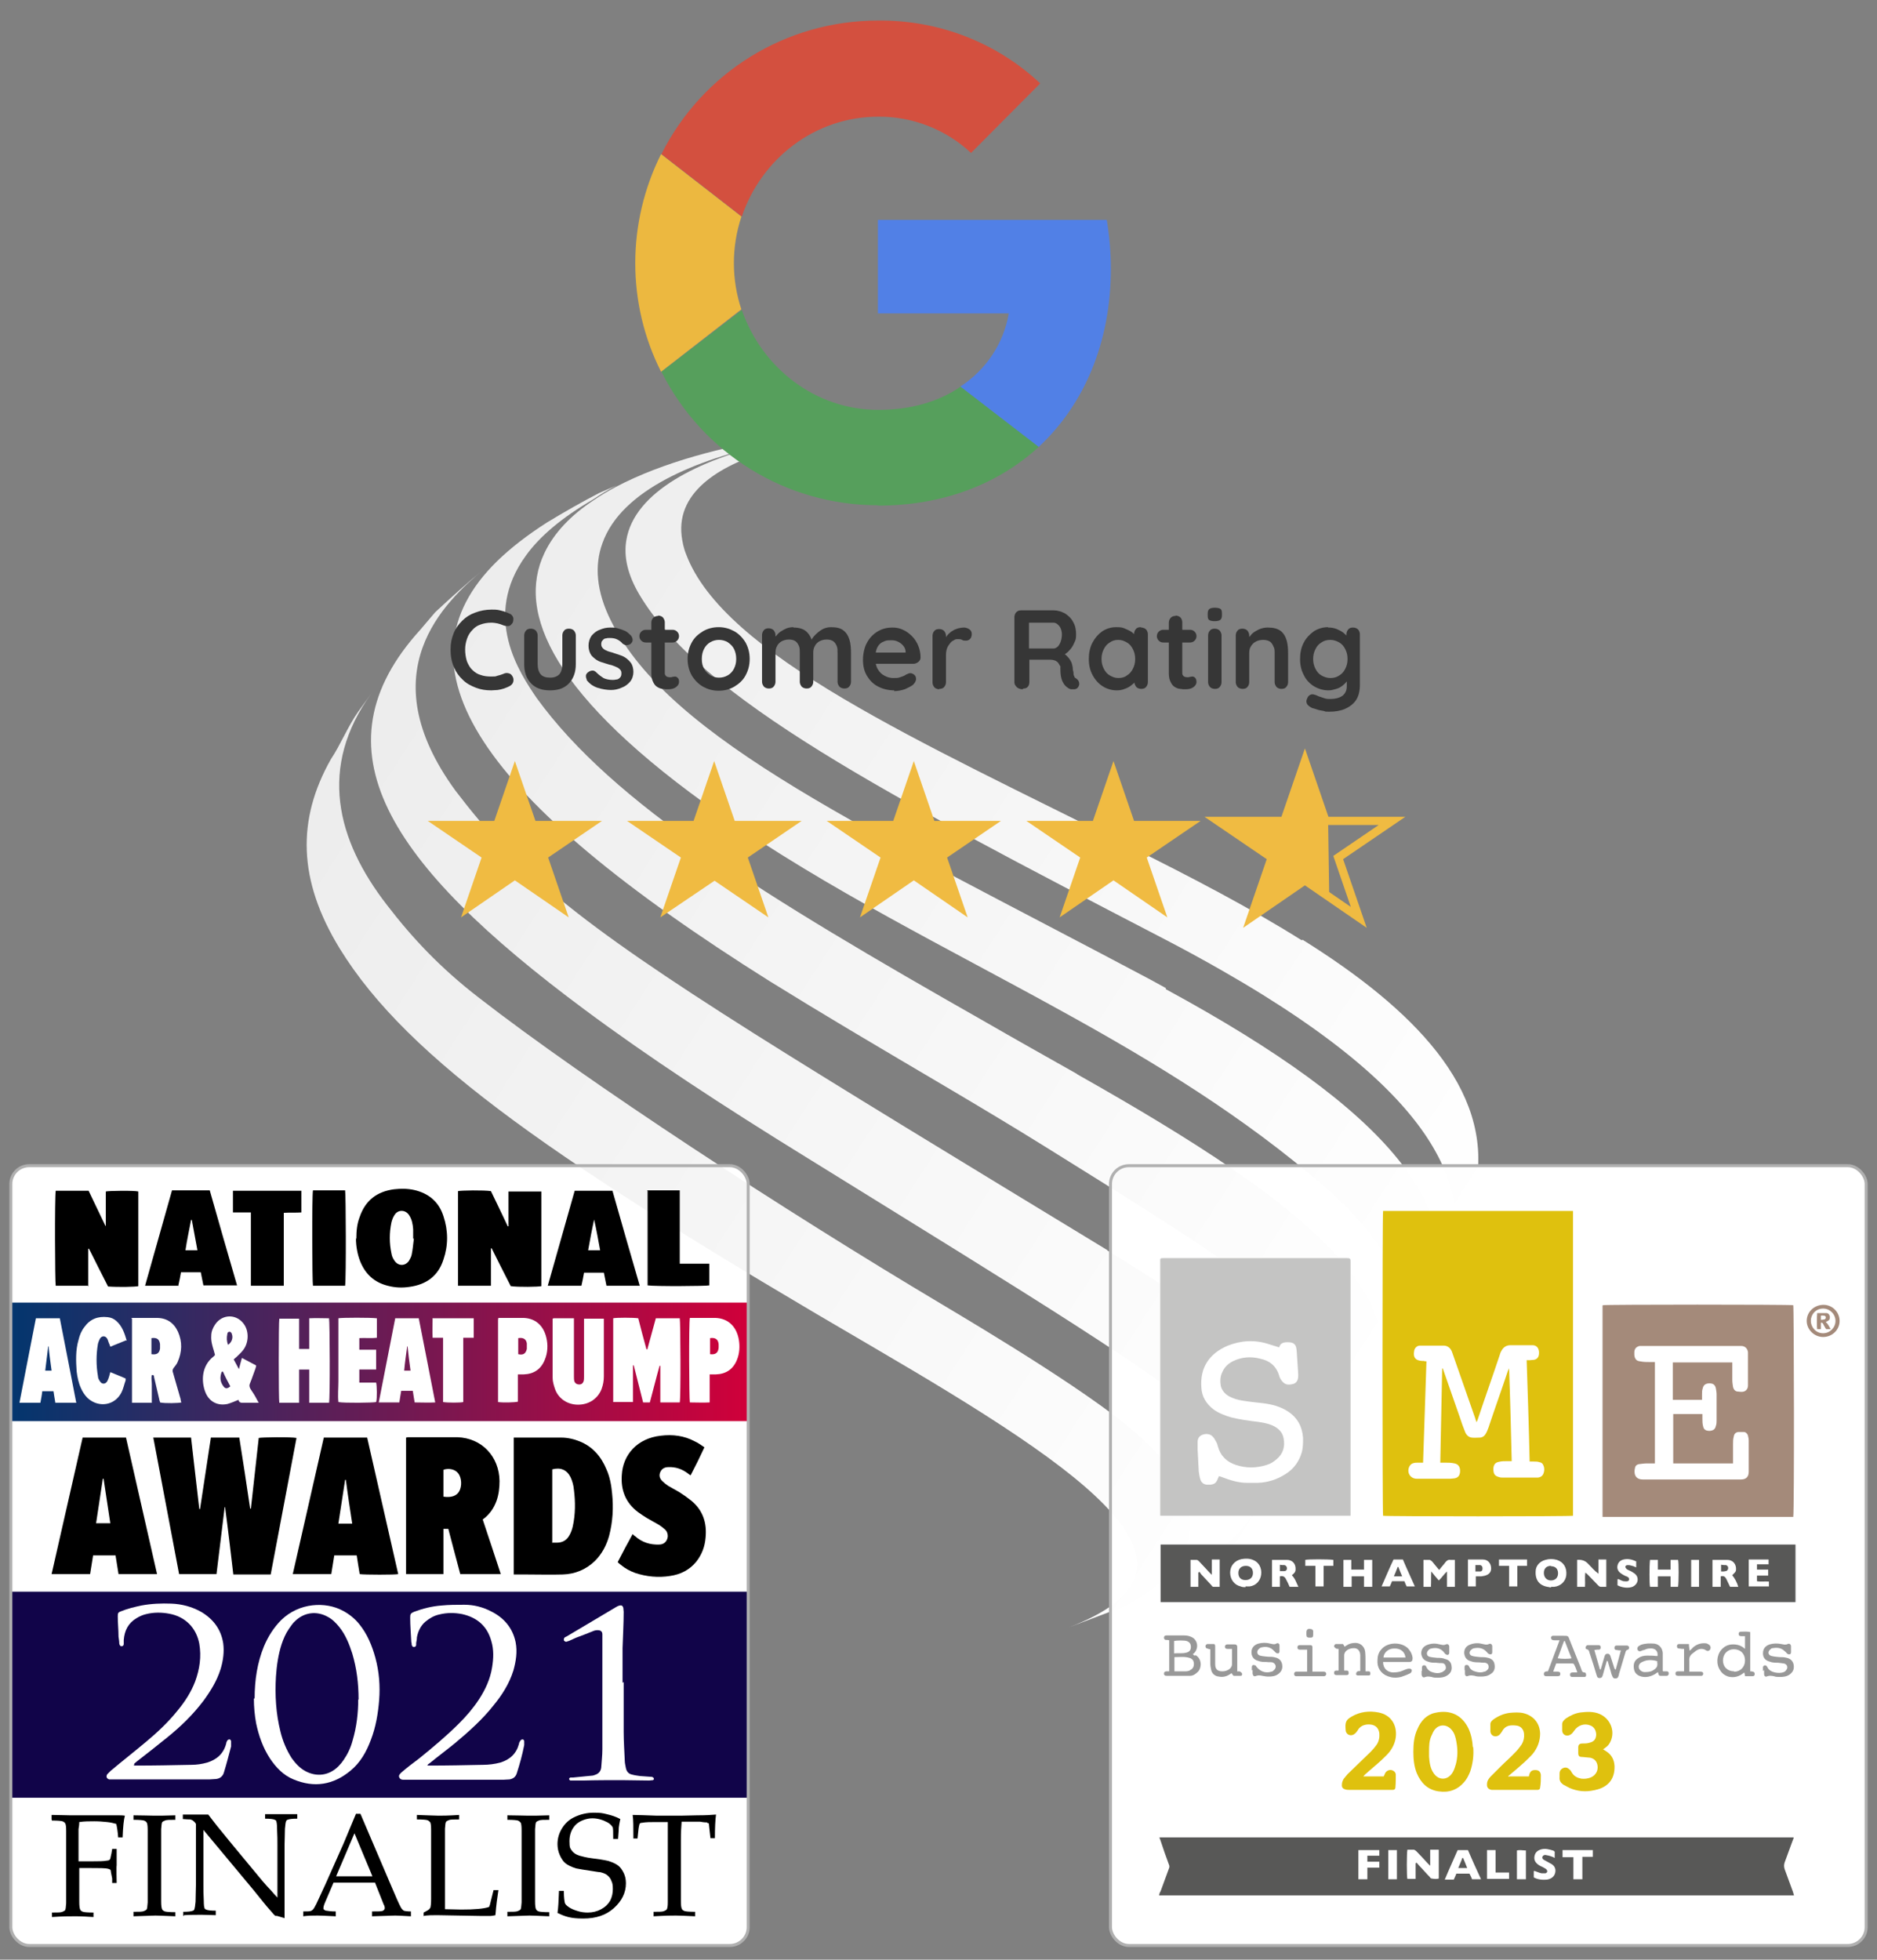
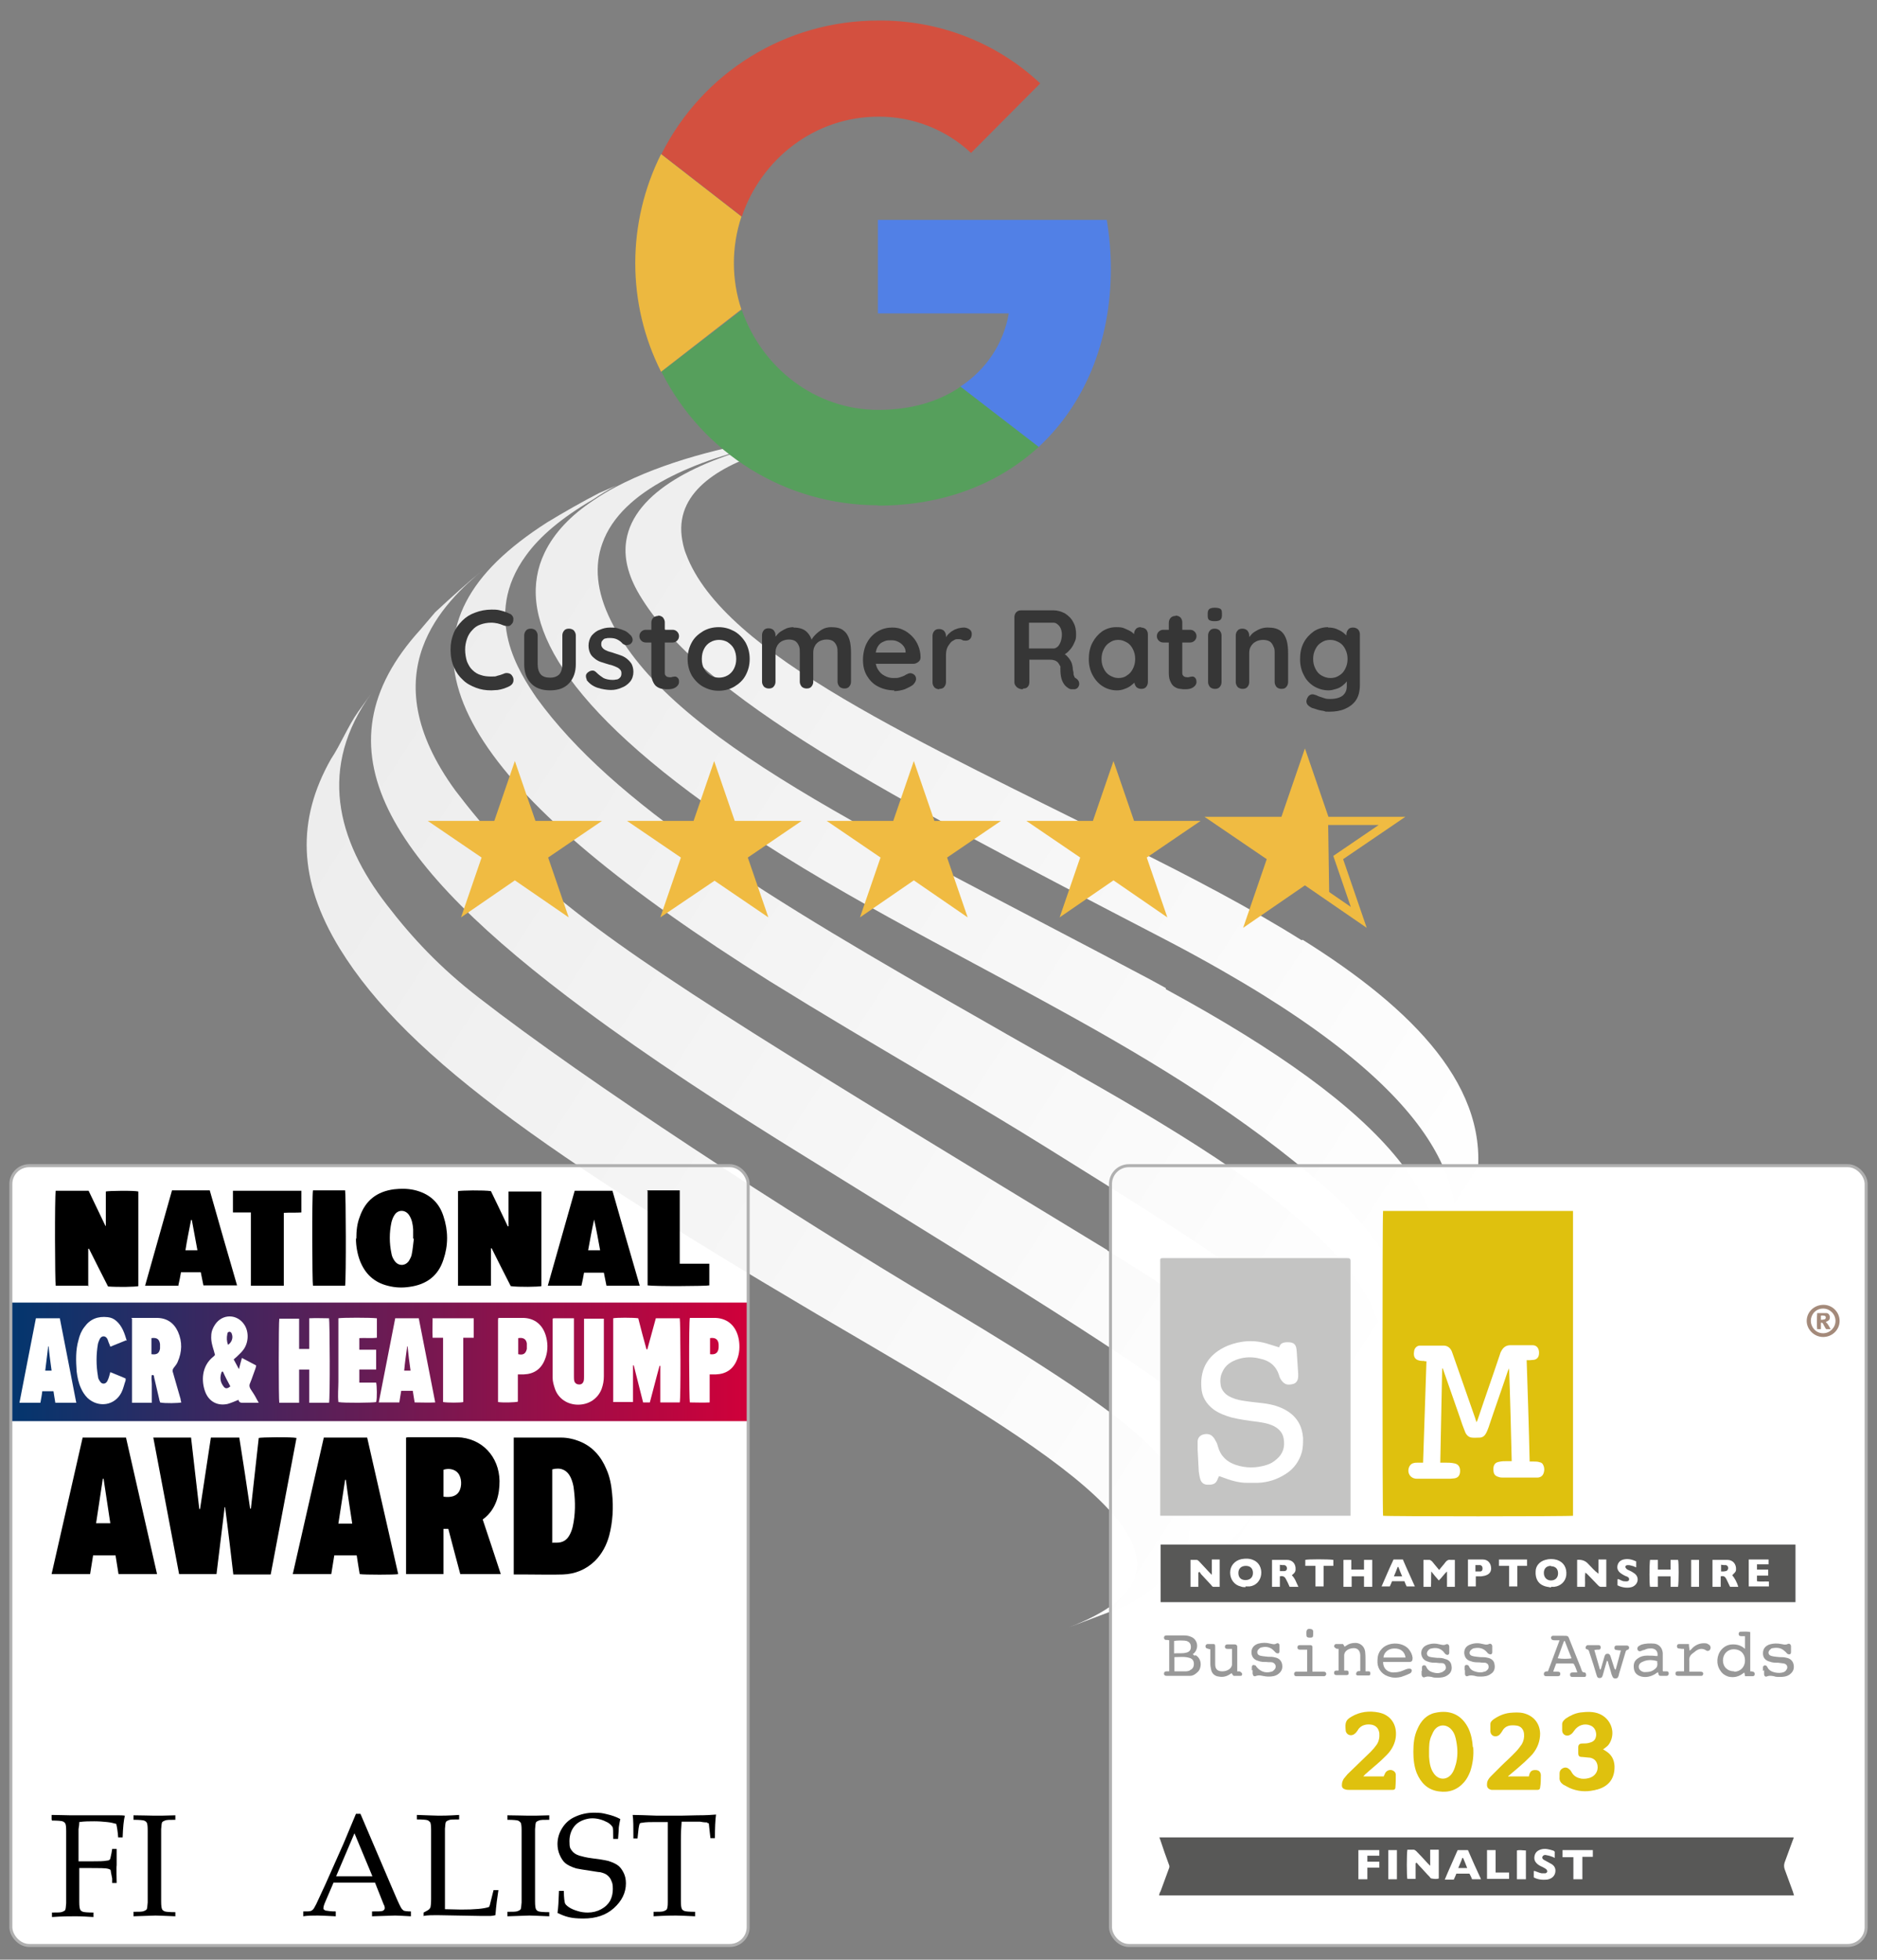
<svg xmlns="http://www.w3.org/2000/svg" xmlns:xlink="http://www.w3.org/1999/xlink" version="1.1" viewBox="0 0 502 524">
  <rect x="0" y="0" width="502" height="524" fill="#808080" stroke="none" />
  <defs>
    <style>
      .cls-1 {
        fill: #dfc10e;
      }

      .cls-2 {
        fill: #ecb840;
      }

      .cls-3 {
        fill: url(#linear-gradient-5);
      }

      .cls-4 {
        fill: url(#linear-gradient-6);
      }

      .cls-5 {
        fill: url(#linear-gradient-4);
      }

      .cls-6 {
        fill: url(#linear-gradient-3);
      }

      .cls-7 {
        fill: url(#linear-gradient-2);
      }

      .cls-8 {
        fill: #363636;
      }

      .cls-9 {
        fill: #5180e6;
      }

      .cls-10 {
        fill: #d3503f;
      }

      .cls-11 {
        fill: #569f5c;
      }

      .cls-12 {
        fill: url(#linear-gradient);
      }

      .cls-13 {
        fill: #110449;
      }

      .cls-14 {
        stroke: #f0bb42;
        stroke-width: 2.2px;
      }

      .cls-14, .cls-15 {
        fill: none;
        stroke-miterlimit: 10;
      }

      .cls-15 {
        stroke: #b0b0b0;
        stroke-width: .8px;
      }

      .cls-16 {
        fill: #fff;
      }

      .cls-17 {
        fill: #c4c4c3;
      }

      .cls-18 {
        fill: #a48a7a;
      }

      .cls-19 {
        fill: #585857;
      }

      .cls-20 {
        fill: #f0bb42;
      }

      .cls-21 {
        fill: #989898;
      }
    </style>
    <linearGradient id="linear-gradient" x1="-177.6" y1="71.4" x2="343.9" y2="408" gradientUnits="userSpaceOnUse">
      <stop offset="0" stop-color="#dcdcdc" />
      <stop offset="1" stop-color="#fff" />
    </linearGradient>
    <linearGradient id="linear-gradient-2" x1="-139.5" y1="12.4" x2="381.9" y2="349" xlink:href="#linear-gradient" />
    <linearGradient id="linear-gradient-3" x1="-104.3" y1="-42.1" x2="417.1" y2="294.5" xlink:href="#linear-gradient" />
    <linearGradient id="linear-gradient-4" x1="-114.2" y1="-26.7" x2="407.2" y2="309.8" xlink:href="#linear-gradient" />
    <linearGradient id="linear-gradient-5" x1="-158.8" y1="42.4" x2="362.6" y2="379" xlink:href="#linear-gradient" />
    <linearGradient id="linear-gradient-6" x1="2.9" y1="364.2" x2="200.1" y2="364.2" gradientUnits="userSpaceOnUse">
      <stop offset="0" stop-color="#03366e" />
      <stop offset="1" stop-color="#d0003a" />
    </linearGradient>
  </defs>
  <g>
    <g id="Layer_1">
      <rect class="cls-16" x="2.9" y="311.7" width="197.2" height="208.5" rx="4.9" ry="4.9" />
      <rect class="cls-16" x="297" y="311.7" width="202.1" height="208.5" rx="4.9" ry="4.9" />
      <g>
        <path class="cls-12" d="M306,385.2c-11-10.8-43.5-30.1-54.2-36.5-42-25-94.6-59.3-123.7-81.9-10.5-8.1-18-16.2-24.6-24.8-13.5-17.4-18.5-36.9-4.1-56.7l-3.6,5c-2.7,3.8-4.7,8.8-7.3,12.7-9.1,16.1-8.9,32.3,2.4,50.7,18.3,29.7,58.3,57.4,142.6,106.5,58.9,34.4,94.2,59.1,52.2,75,5.6-2.1,15.6-5.9,15.6-5.9,27.5-15.3,15.9-33.2,4.8-44.1Z" />
        <path class="cls-7" d="M288.1,287.2c-8.5-4.8-16.7-9.4-24.5-13.9-59.5-33.8-99.6-58.4-120.1-86.7-4.4-6.5-14.8-21.7-2.8-38.1,3.6-5,9.4-10,18-15h0c1.9-1.3,3.9-2.5,6-3.6,0,0,.1,0,.2-.1-1.6.7-3.2,1.4-4.6,2-4.3,2.2-9.9,5.4-14,7.9-5.3,3.4-9.7,6.8-13.4,10.4-28.5,28-5.2,63.2,73,112.3,7.1,4.4,14.2,8.7,21.4,13,17.4,10.4,35,20.5,52.2,31.2,46.5,28.9,52.1,33,64.5,44.3,28.9,26,6.4,43.4-1.2,51.9l8.3-7.6c3.6-3.9,8.1-9.4,11.5-13.6,23.2-31.3-11-58.5-74.6-94.4Z" />
        <path class="cls-6" d="M348.1,251.4c-13.7-8.6-29.4-16.8-45.7-24.9-56.6-28.4-108.8-51.4-118.9-78.3-.7-1.7-1-3.4-1.2-4.9-2.8-24.6,49.5-27.8,56.3-28.1h0c.1,0,.2,0,.3,0,0,0,0,0,0,0-.2,0-.5,0-.8,0-.3,0-.7,0-1.1,0-.3,0-.5,0-.8,0-.7,0-1.4,0-2.2,0-.3,0-.7,0-1.1,0-.6,0-1.3,0-1.9,0-.4,0-.8,0-1.2,0-.9,0-1.9.1-2.9.2-.2,0-.3,0-.5,0-1.2.1-2.5.2-3.9.4-.4,0-.7,0-1.1.1-1.1.1-2.2.3-3.3.4-.4,0-.8.1-1.2.2-3,.4-6.1,1-9.3,1.6-.7.1-1.4.3-2.1.5,0,0,0,0,0,0-18.4,4.4-35.9,12.8-38,25.9-.7,4.3.3,9.1,3.5,14.5,16.5,27.7,65.7,53.3,140.2,92,5.6,2.9,10.7,5.7,15.6,8.5,62,35.4,66.3,60.7,61,80l3.2-9.7c1.2-3.9,2.8-9.2,3.8-13.2,4.4-25.4-16.8-46.8-46.4-65.3Z" />
        <path class="cls-5" d="M311.8,264.2c-1.4-.8-2.8-1.5-4.2-2.3-75.1-39.9-128.4-64-144.2-95.9-4-8-4.4-14.9-2.3-20.7,5.1-14.5,25.6-22.5,44.4-26.6.5-.1,1.1-.2,1.6-.4.2,0,.3,0,.5,0,3.2-.6,6.3-1.2,9.3-1.6.4,0,.8-.1,1.2-.2,1.1-.2,2.2-.3,3.3-.4.4,0,.8,0,1.1-.1,1.3-.2,2.6-.3,3.9-.4.2,0,.3,0,.5,0,1,0,2-.2,2.9-.2.4,0,.8,0,1.2,0,.7,0,1.3,0,1.9,0,.4,0,.7,0,1.1,0,.8,0,1.6,0,2.2,0s.5,0,.8,0c.4,0,.7,0,1.1,0,.1,0,.3,0,.4,0,.3,0,.4,0,.5,0,0,0,0,0,.1,0-8.9-1.7-49,1.4-74.4,14.8-2.1,1.1-4.1,2.3-6,3.6-5.9,3.9-10.5,8.6-13.1,14.1-7.5,15.8,1.9,38.3,47.1,69.9,29,20.2,60.8,35.7,91.7,52.8,24.5,13.5,48.3,28,69.7,46.6,31.5,27.4,21.6,45.5,16.3,55.1,3.3-5.4,11.8-20.6,11.8-20.6,11.6-27.8-10.5-54.7-70.4-87.2Z" />
        <path class="cls-3" d="M296.2,334.3c-41.3-25.1-71.6-43.5-94.6-58-47.8-30.2-63.6-43.6-79.8-64.9-23.1-31.7-2.9-50.4,7.6-59.2h0c-4.6,3.8-8.8,7.6-13,11.5l-4,4.7c-28.8,31.7-8.7,62.5,44,101.6,16.8,12.5,36.9,25.7,59.8,39.8,120.3,74.5,136.6,82.7,109.1,105.4-4.1,2.9-9.6,7.2-11.5,8.5,12.7-7.2,21.7-15.4,21.7-15.4,24.9-22.7,15-41-39.3-73.9Z" />
      </g>
      <g>
        <path class="cls-19" d="M310,506.7c.1-.4.2-.7.4-1,.7-2,1.5-4,2.2-6,.2-.4.2-.8,0-1.2-.8-2.1-1.5-4.2-2.2-6.3-.1-.3-.2-.6-.3-.8,0,0,0-.1,0-.1,0,0,0,0,0,0,56.4,0,112.7,0,169.1,0,.1,0,.3,0,.5,0,0,.3-.1.5-.2.7-.7,2-1.5,4-2.2,6-.2.6-.2,1.2,0,1.8.7,2,1.5,4,2.2,6,.1.3.2.6.3,1h-169.8Z" />
        <path class="cls-16" d="M310.4,428.4h169.8v-15.4h-169.8v15.4Z" />
        <path class="cls-19" d="M310.4,428.4v-15.4h169.8v15.4h-169.8Z" />
        <g>
          <path class="cls-16" d="M384.9,419.8c.6-.8,1.2-1.4,1.7-2.1.4-.5.8-.7,1.4-.6.3,0,.7,0,1.1,0v7.2h-2.1v-4.1c-.9.8-1.4,1.7-2.2,2.4-.7-.8-1.3-1.5-2-2.4-.1,1.5,0,2.8-.1,4.1h-2v-7.2c.6,0,1.1,0,1.6,0,.2,0,.5.2.7.4.6.7,1.2,1.5,1.9,2.3Z" />
          <path class="cls-16" d="M421.7,417.1q1.9-.2,3,1c.9.9,1.7,1.9,2.8,2.7v-3.8h2.1v7.3c-.5,0-1,0-1.5,0-.3,0-.5-.2-.7-.4-.9-.9-1.8-1.9-2.7-2.8-.2-.2-.4-.4-.7-.6-.2,1.3,0,2.5-.1,3.8h-2.1c0-2.4,0-4.8,0-7.2Z" />
          <path class="cls-16" d="M324.1,417h2.1v7.3c-.6,0-1.1,0-1.7,0-.2,0-.4-.2-.5-.4-.9-1-1.8-1.9-2.7-2.9-.2-.2-.3-.5-.5-.7,0,0-.2.1-.3.2v3.8h-2.1v-7.2c.5,0,1.1,0,1.6,0,.3,0,.5.2.7.4.9,1,1.8,1.9,2.7,2.9.2.2.4.4.7.7,0-1.4,0-2.7,0-4Z" />
          <path class="cls-16" d="M333.1,424.4c-.4,0-.8,0-1.3-.2-1.7-.4-2.8-1.9-2.8-3.7,0-1.8,1.2-3.2,3-3.6,1.1-.2,2.1-.2,3.1.2,1.6.6,2.4,2.2,2.2,3.9-.2,1.7-1.4,3-3.1,3.2-.3,0-.7,0-1.1,0ZM333.2,418.7c-1.2,0-2,.7-2,1.9,0,1.2.7,1.9,1.9,1.9,1.2,0,2-.7,2-1.9,0-1.2-.7-1.9-1.9-1.9Z" />
          <path class="cls-16" d="M414.8,424.5c-.7-.2-1.4-.2-2-.5-1.5-.6-2.2-2-2.1-3.8,0-1.5,1.1-2.7,2.6-3.1,1-.3,2.1-.3,3.1,0,1.8.6,2.7,2.1,2.5,4.1-.2,1.7-1.5,2.9-3.2,3.1-.3,0-.6,0-.9,0,0,0,0,0,0,0ZM414.8,418.7c-1.2,0-1.9.7-1.9,1.9,0,1.2.8,2,1.9,2,1.1,0,1.9-.7,1.9-1.9,0-1.2-.7-1.9-1.9-1.9Z" />
          <path class="cls-16" d="M367,417.1v7.2h-2.2v-2.8h-3.3v2.8h-2.2v-7.2h2.1v2.6h3.4v-2.6h2.2Z" />
          <path class="cls-16" d="M463.2,421.1c.7.8,1.4,2.1,1.7,3.2h-2.2c-.3-.7-.7-1.4-1-2.1-.3-.6-.7-.9-1.5-.7v2.8h-2.2v-7.2c.2,0,.3,0,.5,0,1.2,0,2.3,0,3.5,0,1.5,0,2.4,1.2,2.3,2.6,0,.7-.6,1-1,1.5ZM460.3,420.2c.5,0,.9,0,1.2-.1.4,0,.7-.4.7-.8,0-.4-.2-.7-.6-.8-.4,0-.8,0-1.3-.1v1.8Z" />
          <path class="cls-16" d="M448.8,424.3h-2v-2.8h-3.4v2.8h-2.1c-.2-.6-.2-5.8,0-7.2h2.1v2.6h3.4v-2.6h2c.2.6.2,5.9,0,7.2Z" />
          <path class="cls-16" d="M347.2,424.3h-2.3c-.3-.7-.6-1.4-1-2.1-.3-.6-.8-.9-1.6-.7v2.8h-2.1v-7.2c.1,0,.3,0,.5,0,1.2,0,2.3,0,3.5,0,1.5,0,2.4,1.1,2.3,2.6,0,.7-.5,1.1-1,1.5.9.9,1.2,2,1.8,3.2ZM342.3,418.3v1.8c.4,0,.8,0,1.2,0,.4,0,.7-.3.7-.7,0-.4-.2-.8-.7-.9-.4,0-.8,0-1.2-.1Z" />
          <path class="cls-16" d="M372.3,422.8c-.2.5-.4,1-.6,1.4h-2.2c1.1-2.5,2.1-4.9,3.2-7.2h2.5c1,2.4,2.1,4.7,3.2,7.2h-2.2c-.2-.4-.4-.9-.6-1.4h-3.2ZM375,421.5c-.4-.9-.7-1.7-1-2.5h-.2c-.3.8-.6,1.6-1,2.5h2.2Z" />
          <path class="cls-16" d="M472.9,421.3h-3v1.5c1,.2,2.1,0,3.2.1v1.3h-5.4v-7.2h5.3v1.3h-3.1v1.4h3v1.5Z" />
          <path class="cls-16" d="M392.5,417c1.4,0,2.7,0,4.1,0,1.4,0,2.2,1.1,2.2,2.4,0,.9-.5,1.5-1.3,1.8-.4.2-.9.2-1.3.3-.5,0-1,0-1.5,0v2.7h-2.1v-7.2ZM394.6,420.2c.5,0,.8,0,1.2,0,.5,0,.7-.3.7-.8,0-.5-.2-.8-.6-.9-.4,0-.8,0-1.3,0v1.9Z" />
          <path class="cls-16" d="M432.7,422.2c.6.2,1,.5,1.5.6.4,0,.7.1,1.1,0,.2,0,.4-.3.4-.4,0-.2,0-.5-.2-.6-.2-.2-.5-.3-.8-.4-.4-.2-.8-.4-1.2-.7-.7-.5-1.1-1.2-.9-2.1.2-.9.8-1.4,1.6-1.6,1.2-.3,2.3,0,3.4.5v1.6c-.3-.1-.5-.2-.7-.3-.5-.1-.9-.3-1.4-.3-.3,0-.7,0-.8.4,0,.3.2.5.4.7.2.1.5.3.8.4.4.2.8.4,1.2.7,1.4,1,1.1,2.9-.5,3.6-1,.4-2.7.3-4-.4,0-.2,0-.5,0-.7,0-.3,0-.5,0-.8Z" />
          <path class="cls-16" d="M349.1,418.7v-1.6c.6-.2,6.3-.2,7.5,0v1.6h-2.6v5.5h-2.2v-5.5h-2.7Z" />
          <path class="cls-16" d="M400.9,417h7.5v1.7h-2.6v5.5h-2.2v-5.5h-2.7v-1.7Z" />
          <path class="cls-16" d="M452.3,424.3v-7.2h2.1v7.2h-2.1Z" />
        </g>
        <g>
          <path class="cls-21" d="M319.5,442.7c-.1,0-.3-.2-.5-.4.2-.1.3-.2.4-.3,1.3-1.4.9-3.6-.8-4.3-.6-.3-1.3-.4-2-.4-1.4,0-2.9,0-4.3,0-.1,0-.3,0-.4,0-.4,0-.6.3-.6.6,0,.3.2.6.5.6.3,0,.6,0,.9.1v8.3c-.3,0-.5,0-.7,0-.4,0-.7.2-.7.6,0,.4.2.6.7.6,2.1,0,4.2,0,6.3,0,.8,0,1.5-.5,2.1-1.1,1-1,1.1-3.4-.6-4.4ZM314,441.2c0-.8,0-1.6,0-2.4.7-.2,2.8-.2,3.4,0,.8.3,1.1.8,1.1,1.6,0,.8-.4,1.3-1.2,1.5-1.1.3-2.2.1-3.3.2,0-.4,0-.6,0-.8ZM318.2,446.7c-.3.1-.7.2-1.1.2-1,0-2,0-3,0v-3.8c1.4,0,2.7-.2,4,.2.8.2,1.2.8,1.2,1.6,0,.8-.3,1.4-1.1,1.7Z" />
          <path class="cls-21" d="M468.1,436.3v10.6c.3,0,.5,0,.7.1.3,0,.5.3.5.6,0,.4-.2.6-.6.6-.7,0-1.3,0-2,0,0-.3-.1-.6-.2-1-1.3,1.1-2.7,1.5-4.3,1.1-.9-.3-1.6-.8-2.1-1.6-1.2-1.7-1-4.1.3-5.6.8-.9,1.8-1.4,3.1-1.4,1.2,0,2.2.3,3.2,1.2v-3.4c-.3,0-.7,0-1,0-.5,0-.7-.2-.7-.6,0-.4.2-.6.6-.6.8,0,1.6-.1,2.5.1ZM463.8,447c1.7,0,2.9-1.3,2.9-3,0-1.8-1.2-3-3-3-1.7,0-2.9,1.3-2.9,3,0,1.7,1.2,2.9,3,2.9Z" />
          <path class="cls-21" d="M421.8,447c-.3-.8-.5-1.4-.8-1.9,0-.2-.3-.3-.5-.3-1.4,0-2.8,0-4.3,0-.3.7-.5,1.4-.8,2.2.5,0,.9,0,1.2,0,.4,0,.7.1.7.6,0,.4-.2.6-.7.6-1,0-2,0-3,0-.4,0-.7-.1-.7-.6,0-.4.2-.6.7-.7.1,0,.2,0,.4,0,1-2.7,2-5.4,3.1-8.3-.5,0-.8,0-1.1,0-.3,0-.6,0-.8-.1-.2,0-.4-.4-.4-.6,0-.2.2-.4.4-.5.2,0,.4,0,.6,0,.8,0,1.6,0,2.4,0,1.2,0,1.2,0,1.6,1.1,1,2.5,2,5,3,7.5,0,.2.2.4.2.6.1.3.3.6.7.6.4,0,.5.3.5.7,0,.4-.2.5-.5.5-1.1,0-2.1,0-3.2,0-.4,0-.6-.2-.6-.6,0-.4.2-.6.7-.6.3,0,.7,0,1.2,0ZM418.5,438.8c0,0-.1,0-.2,0-.6,1.5-1.1,3.1-1.7,4.6.9.2,3,.2,3.7,0-.6-1.5-1.2-3-1.8-4.6Z" />
          <path class="cls-21" d="M429.8,443.9c-.1.4-.2.7-.3,1.1-.3.9-.5,1.8-.8,2.8-.2.7-.3.8-.8.9-.5,0-.7-.1-.9-.8-.6-2-1.2-4-1.9-6-.1-.4-.2-.8-.7-.9-.3,0-.4-.4-.3-.6,0-.2.3-.5.5-.5,1,0,2,0,3,0,.3,0,.5.2.5.6,0,.3-.1.6-.5.6-.4,0-.7,0-1.2.1.5,1.8,1,3.5,1.5,5.2,0,0,.1,0,.2,0,.1-.3.2-.7.3-1,.2-.8.5-1.6.7-2.4.1-.4.3-.8.8-.8.5,0,.7.2.9.9.3.9.6,1.9.9,2.8,0,.2.2.4.4.6.5-1.7.9-3.4,1.4-5.2-.4,0-.7,0-1.1-.1-.5,0-.7-.3-.6-.7,0-.4.3-.5.7-.5.9,0,1.7,0,2.6,0,.3,0,.5.2.6.4,0,.3,0,.6-.3.7-.5.1-.6.4-.7.8-.6,1.9-1.1,3.8-1.7,5.7,0,.2-.1.5-.2.7-.1.3-.3.5-.7.5-.3,0-.6,0-.8-.4-.1-.2-.2-.5-.3-.7-.3-1.2-.7-2.3-1-3.5,0,0-.1,0-.2,0Z" />
          <path class="cls-21" d="M369.9,444.4c0,1.7,1.1,2.7,2.6,2.8.9,0,1.8-.1,2.7-.5.5-.2.9-.4,1.4-.5.3,0,.6-.1.9.2.2.3,0,.8-.3,1-.8.4-1.6.7-2.5,1-.9.2-1.9.3-2.9,0-1.9-.4-3.3-1.9-3.4-3.8,0-1,0-1.9.5-2.8.1-.2.2-.4.4-.6,1.6-2.2,5.6-2.3,7.4-.3.6.7,1,1.5,1.1,2.4,0,.8-.2,1.1-1,1.1-1.9,0-3.8,0-5.7,0-.3,0-.6,0-1,0ZM375.9,443.2c-.2-1.6-1.4-2.5-3.1-2.4-1.5,0-2.7,1.1-2.8,2.4h5.8Z" />
          <path class="cls-21" d="M444.8,446.9c.4,0,.7,0,1,0,.4,0,.5.3.5.6,0,.3-.2.6-.5.6-.6,0-1.2,0-1.7,0-.6,0-.5-.6-.7-1-.2.2-.5.3-.7.5-1.2.7-2.4,1-3.7.7-1.1-.3-1.8-.9-2-2-.2-1.2,0-2.2,1.1-2.9.7-.5,1.5-.7,2.4-.7.8,0,1.6,0,2.3.1.2,0,.3,0,.5,0,.2-1.4-.7-2.2-2.2-2-.5,0-.9.2-1.4.4-.3,0-.6.2-.9.3-.4.1-.6,0-.8-.3-.2-.3-.1-.6.1-.9.2-.2.5-.3.8-.5,1.2-.4,2.4-.4,3.6-.3,1.3.2,2.1,1.2,2.2,2.5,0,1.3,0,2.5,0,3.8,0,.3,0,.6,0,1ZM443.3,444.2c-1.4-.4-2.7-.5-4.1.2-.7.3-1,.9-.9,1.5.1.6.7,1.1,1.4,1.2.8,0,1.6,0,2.3-.4,1.2-.7,1.4-1.2,1.2-2.4Z" />
          <path class="cls-21" d="M380.3,446.8c0-.2,0-.5,0-.7,0-.4,0-.7.4-.8.4-.1.7.1.8.5.4.8,1,1.2,1.8,1.4.7.2,1.4.3,2.1,0,.3,0,.6-.3.9-.5.4-.3.5-.8.3-1.3-.1-.4-.5-.7-.9-.7-.5,0-1,0-1.6-.1-.7,0-1.5,0-2.2-.3-1.1-.3-1.7-1.1-1.8-2.2,0-1.1.6-1.9,1.7-2.3,1.1-.4,2.2-.4,3.3-.1.5.1,1,.3,1.6,0,.4-.2.8,0,.9.5,0,.6,0,1.2,0,1.7,0,.6-.5.8-1,.4-.2-.2-.4-.4-.5-.6-.9-1-2-1.2-3.3-.9-.3,0-.7.3-.9.6-.5.6-.3,1.4.4,1.6.7.2,1.4.2,2.1.3.7,0,1.4,0,2.1.3.9.2,1.6.8,1.7,1.8.2,1-.1,1.9-1,2.5-.8.6-1.8.7-2.7.7-.5,0-1.1,0-1.6-.2-.6-.1-1.1-.2-1.7,0-.5.3-.9,0-1-.6,0,0,0-.1,0-.2,0-.3,0-.5,0-.8h0Z" />
          <path class="cls-21" d="M334.8,446.7c0-.3,0-.6,0-1,0-.2.2-.5.4-.5.2,0,.5.1.7.2,0,0,0,0,0,.1,1,1.4,2.5,2,4.1,1.5.3,0,.6-.3.8-.5.7-.7.4-1.7-.5-2-.5-.1-1,0-1.6-.1-.7,0-1.5,0-2.2-.3-1.2-.3-1.8-1.2-1.8-2.3,0-1.1.6-1.9,1.8-2.3,1.1-.3,2.2-.3,3.3,0,.5.1,1,.3,1.5,0,.5-.3.9,0,.9.5,0,.5,0,1.1,0,1.6,0,.2-.2.5-.3.5-.2,0-.5,0-.7-.2-.2-.2-.4-.4-.6-.6-.9-.9-2-1.1-3.2-.8-.3,0-.6.3-.8.5-.6.6-.4,1.5.4,1.7.7.2,1.4.2,2.1.3.7,0,1.3,0,2,.2.9.2,1.6.8,1.8,1.8.2,1.1-.1,1.9-1,2.6-.8.6-1.7.7-2.6.7-.6,0-1.2-.1-1.7-.2-.5-.1-1-.2-1.6,0-.6.3-.9,0-1-.6,0-.3,0-.6,0-1,0,0,0,0,0,0Z" />
          <path class="cls-21" d="M391.7,446.7c0-.3,0-.5,0-.8,0-.3,0-.6.4-.7.4,0,.6,0,.8.4.3.8,1,1.2,1.8,1.4.7.2,1.5.3,2.2,0,.3,0,.6-.2.8-.4.4-.3.5-.7.4-1.2-.1-.5-.5-.7-.9-.8-.5,0-1,0-1.6-.1-.7,0-1.5,0-2.2-.3-1.2-.3-1.7-1.1-1.8-2.2,0-1.1.5-1.9,1.7-2.3,1.1-.4,2.2-.4,3.3-.1.5.1,1,.3,1.6,0,.4-.2.8,0,.9.5,0,.6,0,1.2,0,1.7,0,.6-.5.7-1,.4-.2-.1-.3-.3-.5-.5-.9-1-2-1.2-3.2-1-.4,0-.8.3-1.1.6-.5.6-.3,1.3.5,1.5.7.2,1.4.2,2.1.3.7,0,1.4,0,2.1.2.9.2,1.6.8,1.7,1.7.2,1,0,2-1,2.6-.8.6-1.8.7-2.7.7-.5,0-1.1,0-1.6-.2-.6-.1-1.1-.2-1.7,0-.5.3-.9,0-.9-.6,0-.3,0-.7,0-1,0,0,0,0,0,0Z" />
          <path class="cls-21" d="M471.5,446.8c0-.3,0-.7,0-1,0-.2.2-.4.4-.5.2,0,.4,0,.6.2,0,0,.1.2.2.3.6,1.5,3.2,1.8,4.4,1.3.2-.1.5-.3.6-.5.6-.7.3-1.6-.6-1.8-.5-.1-1-.1-1.6-.2-.7,0-1.5,0-2.2-.3-1.2-.3-1.8-1.1-1.8-2.2,0-1.2.6-2,1.8-2.4,1-.3,2.1-.3,3.1-.1.6.1,1.1.3,1.7,0,.4-.2.8,0,.9.5,0,.6,0,1.2,0,1.7,0,.6-.5.7-1,.4-.2-.2-.4-.5-.7-.7-.9-.9-2-1-3.2-.8-.3,0-.5.2-.7.4-.7.6-.5,1.5.4,1.7.7.2,1.4.2,2.1.3.7,0,1.3,0,2,.2.9.2,1.6.8,1.8,1.8.2,1.1-.1,1.9-1,2.6-.8.6-1.7.7-2.7.7-.5,0-1.1,0-1.6-.2-.6-.1-1.1-.2-1.7,0-.5.3-.9,0-.9-.6,0,0,0-.1,0-.2,0-.3,0-.5,0-.8,0,0,0,0,0,0Z" />
          <path class="cls-21" d="M365.2,446.9c.4,0,.6,0,.9,0,.3,0,.4.3.4.6,0,.3-.1.5-.4.5-1,0-2,0-3,0-.3,0-.5-.3-.4-.5,0-.2.2-.5.4-.6.2-.1.4,0,.7-.1,0-.2,0-.4,0-.6,0-1.2,0-2.3,0-3.5,0-1.2-.6-2-1.7-2-1.3,0-2.5.7-2.6,1.8,0,1.4,0,2.8,0,4.2.3,0,.5,0,.7,0,.4,0,.5.3.5.7,0,.4-.2.5-.6.5-.9,0-1.8,0-2.7,0-.4,0-.6-.2-.6-.6,0-.4.2-.6.6-.6.2,0,.4,0,.6,0v-5.8c-.3,0-.6,0-.8-.2-.2-.1-.4-.4-.4-.5,0-.2.2-.5.4-.6.6,0,1.3,0,1.9,0,.2,0,.3.4.5.7.1,0,.3-.2.5-.3.7-.5,1.5-.7,2.4-.7,1.3,0,2.4.9,2.6,2.3.1.9.1,1.8.1,2.8,0,.8,0,1.5,0,2.4Z" />
          <path class="cls-21" d="M331,446.9c.3,0,.6,0,.7.1.2.1.4.3.5.5,0,.3,0,.6-.4.6-.6,0-1.2,0-1.8,0-.2,0-.4-.4-.6-.7-.1,0-.3.2-.5.3-.9.6-1.9.8-2.9.6-1.1-.1-1.9-.8-2.1-1.9-.1-.5-.2-1-.2-1.5,0-1.3,0-2.5,0-3.9-.3,0-.5-.1-.8-.2-.3,0-.5-.3-.5-.6,0-.3.2-.5.5-.6.4,0,.9,0,1.3,0,.7,0,.8,0,.8.8,0,.5,0,1,0,1.6,0,1,0,2,0,3,0,1.3.6,1.9,1.9,1.9,1.3,0,2.5-.7,2.6-1.8,0-1.4,0-2.8,0-4.2-.4,0-.8,0-1.2,0-.5,0-.7-.2-.7-.6,0-.4.3-.6.7-.6.6,0,1.3,0,1.9,0,.4,0,.7.2.7.6,0,.3,0,.5,0,.8,0,1.6,0,3.2,0,4.9,0,.3,0,.6,0,1Z" />
          <path class="cls-21" d="M451.8,447c1.1,0,2.1,0,3,0,.6,0,.8.3.7.7,0,.2-.3.4-.4.4-.2,0-.5,0-.8,0-1.7,0-3.4,0-5,0-.2,0-.3,0-.5,0-.5,0-.7-.2-.7-.6,0-.4.2-.6.7-.6.5,0,1,0,1.6,0v-6c-.4,0-.8,0-1.3-.1-.4,0-.6-.2-.6-.6,0-.4.2-.6.6-.6.8,0,1.7,0,2.6,0,0,.6.1,1.1.2,1.8.3-.3.6-.5.8-.8,1-.9,2.1-1.3,3.4-1.2.4,0,.7.2,1,.4.4.3.5.8.3,1.2-.2.4-.7.6-1.1.3-1.2-.8-2.3-.3-3.2.5-.1.1-.3.2-.4.3-.7.5-1,1.2-.9,2,0,.9,0,1.8,0,2.8Z" />
          <path class="cls-21" d="M351,447c.8,0,1.5,0,2.2,0,.3,0,.6,0,.9,0,.4,0,.6.3.6.6,0,.3-.2.5-.5.6-.1,0-.3,0-.4,0-2.2,0-4.5,0-6.7,0-.2,0-.3,0-.5,0-.3,0-.5-.3-.5-.6,0-.3.2-.6.5-.6.3,0,.7,0,1,0,.6,0,1.3,0,2,0,0-2,0-3.9,0-5.9-.3,0-.5,0-.8,0-.4,0-.8,0-1.2,0-.4,0-.6-.2-.6-.6,0-.4.2-.6.6-.6,1,0,1.9,0,2.9,0,.3,0,.5.2.5.5,0,.2,0,.4,0,.6,0,1.7,0,3.4,0,5.1,0,.3,0,.6,0,1Z" />
          <path class="cls-21" d="M351.2,436.8c0,.1,0,.2,0,.3,0,.7-.2.8-.9.8-.7,0-.9-.2-.9-.8,0-.2,0-.4,0-.6,0-.8.4-1.1,1.2-.9.3,0,.5.2.6.5,0,.2,0,.5,0,.7,0,0,0,0,0,0Z" />
        </g>
        <g>
          <path class="cls-1" d="M393.9,467.2c-.1-1.7-.4-3.3-1.1-4.9-1.8-3.8-5-5.2-9-4.3-2.3.5-3.8,2.2-4.7,4.3-.9,1.9-1.1,4-1.1,6.1,0,2,.2,3.9.9,5.7,1.1,2.6,2.9,4.5,5.9,4.9,2.7.4,5-.4,6.8-2.5.7-.8,1.2-1.8,1.6-2.8.7-2.1,1-4.3.8-6.6ZM389.3,471.9c-.2.8-.5,1.6-.9,2.2-1.3,2-3.7,2-5,0-.9-1.3-1.1-2.9-1.2-4.4,0-.4,0-.9,0-1.3,0-1.5,0-3,.7-4.4.2-.5.5-1.1.8-1.5,1.2-1.5,3.2-1.5,4.5,0,.8.9,1.1,2,1.3,3.2.4,2.1.4,4.2-.2,6.3Z" />
          <path class="cls-1" d="M428.8,467.8c.3.2.5.3.8.5,1.4.9,2.1,2.2,2.2,3.9.1,3.2-1.4,5.4-4.6,6.3-.3,0-.6.2-.9.2-2.2.5-4.4.3-6.5-.6-.6-.3-1.1-.6-1.7-.9-.7-.5-1.1-1.1-1-2,0-.3,0-.7,0-1,0-.6.3-1.1.9-1.4.6-.3,1.2-.2,1.7.3.3.2.5.5.7.9.6,1,1.5,1.4,2.5,1.6.9.1,1.7,0,2.5-.3,1.5-.6,2.3-2.2,1.7-3.8-.3-.8-.9-1.3-1.8-1.5-.7-.1-1.4-.1-2.1-.2-.8,0-1.1-.2-1.1-1.1,0-.5,0-1,0-1.5,0-.7.4-1,1.1-1,.6,0,1.3,0,1.9-.2,1.2-.3,1.7-.9,1.8-2.1,0-1.1-.5-2.1-1.5-2.5-1.6-.7-3.4-.1-4.4,1.4-.2.3-.5.7-.8.9-1,.8-2.3.3-2.4-.9,0-.6,0-1.2,0-1.8,0-.6.5-1.1,1-1.5,1.2-.8,2.5-1.4,3.9-1.6,1.7-.2,3.5-.3,5.1.4,2.8,1.2,4.2,4.4,3,7.2-.3.7-.7,1.3-1.3,1.7-.2.2-.4.3-.7.5Z" />
          <path class="cls-1" d="M364.6,475c2,0,3.7,0,5.5,0,0-.2.1-.3.2-.5.3-1.1,1.6-1.6,2.5-.9.3.2.5.6.5.9,0,1.1,0,2.3-.1,3.4,0,.5-.3.7-.7.7-.2,0-.3,0-.5,0-3.7,0-7.3,0-11,0-.4,0-.8,0-1.1-.1-.8-.2-1.1-.6-1-1.4,0-.5.2-1,.5-1.5.3-.4.7-.8,1-1.2,2.1-2,4.1-4,6.2-6,.6-.6,1.1-1.2,1.6-1.9.6-.9.8-2,.7-3.1-.2-1.2-.8-1.9-1.9-2.2-1.4-.3-3.1,0-3.9,1.5-.2.3-.5.7-.8.9-.9.8-2.3.3-2.4-.9-.2-2.1,0-2.8,1.6-3.7,2.2-1.3,4.7-1.6,7.2-1.1,3.1.6,5,3.1,4.6,6.6-.2,1.6-.9,3-1.9,4.2-.6.7-1.4,1.4-2.1,2.1-1.3,1.2-2.7,2.3-4,3.5-.2.1-.3.3-.6.6Z" />
          <path class="cls-1" d="M403.6,475h5.3c0-.2.1-.3.1-.5.3-.9.7-1.2,1.6-1.2.9,0,1.4.4,1.5,1.3,0,1.1,0,2.3-.2,3.4,0,.4-.3.6-.7.6-.2,0-.3,0-.5,0-3.6,0-7.3,0-10.9,0-.3,0-.6,0-.9,0-.9-.2-1.3-.7-1.2-1.6,0-.8.5-1.5,1-2,.9-.9,1.8-1.8,2.7-2.7,1.3-1.3,2.7-2.5,4-3.9.6-.6,1.1-1.3,1.6-2,.5-.9.7-1.8.6-2.8-.1-1.2-.9-2.1-2.1-2.2-1.6-.2-3,0-3.8,1.6-.2.3-.4.6-.7.9-1,.8-2.3.3-2.4-.9,0-.7,0-1.3,0-2,0-.6.5-1,.9-1.3,1.3-.9,2.7-1.5,4.3-1.7,1.2-.1,2.5-.2,3.7.1,2.7.7,4.3,2.7,4.4,5.4,0,2.1-.7,3.9-2,5.5-.7.8-1.5,1.5-2.2,2.2-1.2,1.1-2.4,2.1-3.7,3.2-.2.2-.4.3-.6.5v.2Z" />
        </g>
        <path class="cls-16" d="M378.6,498.3v4.1h-2.2c-.2-.6-.2-6.8,0-7.8.6,0,1.1,0,1.7,0,.2,0,.5.2.7.4,1,1,2,2.1,3,3.2.2.2.4.4.7.7v-4.3h2.3v7.7c-.6.2-1.3.1-1.9,0-.2,0-.4-.2-.5-.4-1-1-1.9-2.1-2.9-3.1-.2-.2-.4-.5-.6-.7h-.2Z" />
        <path class="cls-16" d="M389.9,494.7h2.7c1.1,2.6,2.3,5.2,3.5,7.8h-2.4c-.2-.5-.4-1-.7-1.5h-3.5c-.2.5-.4,1-.7,1.6h-2.4c1.1-2.7,2.3-5.2,3.4-7.8ZM392.4,499.5c-.4-1-.7-1.8-1.1-2.7,0,0-.1,0-.2,0-.3.9-.7,1.7-1.1,2.7h2.4Z" />
        <path class="cls-16" d="M410.5,500.3c.6.2,1.2.5,1.8.6.3,0,.7,0,1,0,.2,0,.5-.3.5-.4,0-.2,0-.5-.3-.7-.2-.2-.5-.3-.8-.5-.4-.2-.9-.4-1.3-.7-.8-.6-1.2-1.3-1-2.3.2-1,.8-1.5,1.8-1.8,1.1-.3,2.1,0,3.1.3.4.1.6.3.5.8,0,.4,0,.7,0,1.2-.3-.2-.6-.3-.9-.4-.5-.2-1-.3-1.6-.4-.3,0-.6.1-.8.5-.1.4.1.6.4.8.7.4,1.3.7,2,1.1.7.4,1.1,1,1.1,1.8,0,1.3-.9,2.2-2.3,2.4-1.2.1-2.4,0-3.5-.6v-1.7Z" />
        <path class="cls-16" d="M423.2,502.5h-2.4v-5.9h-2.9v-1.9h8.1v1.8h-2.8v6Z" />
        <path class="cls-16" d="M363.3,494.7h5.6v1.5h-3.2v1.6h3.2v1.6h-3.2v3.1h-2.4v-7.8Z" />
        <path class="cls-16" d="M397.7,494.7h2.3v6h3.6v1.7h-5.9v-7.8Z" />
        <path class="cls-16" d="M408.1,502.5h-2.4c0-2.6,0-5.1,0-7.7.8-.2,1.5,0,2.4,0,0,2.6,0,5.2,0,7.8Z" />
        <path class="cls-16" d="M371.3,494.7h2.3v7.8h-2.3v-7.8Z" />
        <path class="cls-18" d="M483.2,353.2c0-2.4,2-4.3,4.5-4.3,2.4,0,4.3,2,4.3,4.3,0,2.4-2,4.3-4.4,4.3-2.4,0-4.4-2-4.4-4.3ZM484.3,353.2c0,1.5,1.2,3.3,3.3,3.3,1.8,0,3.3-1.5,3.3-3.3,0-1.8-1.5-3.3-3.3-3.3-2,0-3.3,1.6-3.3,3.3Z" />
        <path class="cls-18" d="M487,353.7v1.7h-1c-.1-.4-.1-3.3,0-4.3.1,0,.3,0,.4,0,.5,0,1,0,1.4,0,.2,0,.5,0,.7,0,.6.1.8.5.9,1,0,.6-.1.9-.7,1.2-.1,0-.2.1-.4.2.6.5.9,1.2,1.3,1.9-.4,0-.8,0-1.1,0-.1,0-.3-.2-.3-.3-.2-.3-.4-.7-.6-1.1-.1-.2-.3-.4-.6-.3ZM487,352.9c.3,0,.6,0,.9-.1.2,0,.4-.2.4-.5,0-.3-.1-.4-.4-.5-.3,0-.6-.1-.9,0v1.1Z" />
        <path class="cls-1" d="M420.7,405.3c-.7.2-50,.2-50.8,0-.2-.7-.2-80.6,0-81.5h50.8v81.5Z" />
        <path class="cls-17" d="M361.1,405.3h-50.8c0-.4,0-.8,0-1.1,0-9.1,0-18.2,0-27.3,0-13.1,0-26.1,0-39.2,0-1.3-.2-1.3,1.3-1.3,16,0,32,0,48.1,0,1.6,0,1.5,0,1.5,1.5,0,22.1,0,44.2,0,66.2v1.2Z" />
-         <path class="cls-18" d="M428.7,349c.7-.2,49.7-.2,50.9,0,.2.6.3,55.1,0,56.6h-51v-56.5Z" />
        <path class="cls-16" d="M385.7,366.3c-.2,8.3-.3,16.5-.5,24.8.5,0,.8,0,1.2,0,.9,0,1.7,0,2.6.2,1,.2,1.5.9,1.5,2,0,.9-.3,1.8-1.5,2-.4,0-.7.1-1.1.1-3,0-6,0-9,0-1.8,0-2.8-1.8-1.9-3.4.2-.3.5-.6.8-.7.5-.2,1-.2,1.4-.2.4,0,.9,0,1.4,0,.3-9.1.6-18.1.9-27.1-.3,0-.5,0-.7-.1-.2,0-.3,0-.5,0-1.7-.1-2.4-.9-2.1-2.6.1-.8.7-1.5,1.6-1.5,2.1,0,4.2,0,6.3,0,1,0,1.8.6,2.2,1.6.2.6.4,1.1.6,1.7,1.9,5.4,3.8,10.9,5.7,16.3,0,.2.2.5.3.9.2-.4.3-.7.4-1,1.9-5.7,3.9-11.3,5.8-17,.1-.3.2-.7.4-1,.5-1,1.3-1.6,2.4-1.6,2,0,4,0,6,0,1,0,1.6.7,1.7,1.7.1,1.2-.3,2-1.3,2.2-.4,0-.7.1-1.1.1-.3,0-.6,0-.9,0,.3,9.1.6,18.1.8,27.1.4,0,.7,0,1,0,.6,0,1.2,0,1.7.2.3,0,.7.3.8.5.5.8.5,1.7.2,2.5-.3.8-1,1.1-1.7,1.1-.4,0-.9,0-1.3,0-2.6,0-5.2,0-7.7,0-.5,0-.9,0-1.4-.2-1-.3-1.3-.9-1.3-2.1,0-1,.4-1.7,1.4-1.9.8-.2,1.5-.2,2.3-.2.4,0,.7,0,1.2,0-.2-8.3-.4-16.6-.7-24.9,0,.2-.2.5-.3.7-1.7,5.1-3.5,10.1-5.2,15.2-.2.5-.4,1.1-.7,1.6-.3.6-.8,1-1.5,1.1-.8,0-1.6.1-2.3,0-.9-.1-1.5-.8-1.8-1.6-.5-1.2-.9-2.4-1.3-3.6-1.5-4.3-3-8.6-4.5-12.9,0-.1-.1-.3-.2-.4,0,0,0,0-.1,0Z" />
        <path class="cls-16" d="M342.1,360.3c.3-1.2,1.2-1.4,2.3-1.4,1.7,0,2.3.6,2.4,2.4.1,2,.3,4,.4,6,0,.2,0,.4,0,.6,0,1.2-.5,2-1.5,2.2-1.4.3-2.1.1-2.9-.9-.3-.4-.6-.9-.7-1.4-.8-2.6-2.6-4-5.1-4.5-1.9-.5-3.9-.5-5.8.1-1.9.6-3.5,1.6-4.3,3.5-.6,1.2-.6,2.5-.4,3.7.3,1.2,1.1,2.1,2.1,2.7,1.1.6,2.3,1,3.6,1.2,1.8.3,3.7.5,5.5.7,2.5.3,4.8.9,6.9,2.3,2.5,1.7,3.7,4.1,3.9,7,0,1.2,0,2.5-.3,3.7-.7,2.5-2.1,4.5-4.3,5.9-2.3,1.5-4.8,2.3-7.5,2.4-1,0-2,0-2.9,0-2.3,0-4.5-.7-6.6-1.5-.3-.1-.5-.2-.9-.3,0,.2-.2.4-.3.7-.4,1.1-.9,1.5-2.1,1.6-.2,0-.4,0-.6,0-1,0-1.7-.5-2-1.5-.2-.7-.3-1.4-.4-2.1-.1-1.9-.2-3.9-.3-5.8,0-.7,0-1.4,0-2.1,0-.9.5-1.6,1.4-1.9,1-.3,2-.2,2.7.6.4.4.6.9.9,1.4.2.3.3.7.4,1.1.7,2.6,2.4,4.2,4.8,5,2.7.9,5.5.9,8.3,0,1-.3,1.8-.8,2.6-1.5,1.8-1.5,2.3-3.4,1.9-5.6-.3-1.7-1.5-2.8-3.1-3.5-1.2-.5-2.4-.7-3.7-.9-2.4-.3-4.8-.6-7.2-1.2-1.7-.5-3.3-1.1-4.7-2.1-2-1.5-3.2-3.5-3.3-5.9-.4-5.3,2.1-9.1,7.1-11.2,3.6-1.4,7.2-1.6,10.9-.4.9.3,1.9.6,2.9.9Z" />
        <path class="cls-16" d="M463.5,391.3c0-.4,0-.6,0-.9,0-1.4,0-2.8,0-4.3,0-.7,0-1.3.2-2,.1-.7.5-1.1,1.2-1.2.5,0,1,0,1.5,0,.5,0,1,.5,1.1,1,.1.4.2.9.2,1.4,0,2.7,0,5.4,0,8.2,0,1.4-.7,2.1-2.1,2.1-8.7,0-17.4,0-26.2,0-2.2,0-2.5-1.7-2.1-3.2.1-.5.5-.8,1-.9.8-.1,1.5-.2,2.3-.2.6,0,1.3,0,2,0v-27.1c-.4,0-.8,0-1.2,0-.9,0-1.9,0-2.8-.2-1-.1-1.4-.7-1.5-1.7,0-.2,0-.5,0-.7,0-.9.5-1.5,1.4-1.7.4,0,.7,0,1.1,0,8.5,0,17,0,25.5,0,.2,0,.4,0,.6,0,1,0,1.7.7,1.8,1.7,0,.3,0,.6,0,.9,0,2.3,0,4.7,0,7,0,.3,0,.7,0,1,0,.3-.1.7-.3,1-.6.8-1.4.7-2.3.6-.8,0-1.2-.5-1.4-1.2-.1-.7-.2-1.3-.2-2,0-1.2,0-2.4,0-3.7,0-.3,0-.6,0-.9h-15.9v10c2.6,0,5.1,0,7.8,0,0-.6,0-1.1,0-1.5,0-.5,0-1.1.2-1.6.2-.9.8-1.3,1.8-1.3,1,0,1.5.4,1.7,1.3.1.6.2,1.1.2,1.7,0,2.3,0,4.5,0,6.8,0,.5,0,1.1-.2,1.6-.2.9-.7,1.2-1.6,1.3-1.1,0-1.6-.3-1.8-1.2-.2-.7-.2-1.4-.2-2.1,0-.4,0-.8,0-1.2h-7.8v13.2h15.9Z" />
      </g>
      <g>
        <g>
          <path class="cls-8" d="M136.4,164.1c.5.3.8.7.9,1.2,0,.6,0,1.1-.4,1.5-.3.4-.6.6-1,.6-.4,0-.8,0-1.3-.2-.5-.2-1-.4-1.5-.5-.5-.1-1.1-.2-1.7-.2-1.1,0-2.1.2-2.9.5-.9.3-1.6.8-2.2,1.5-.6.6-1.1,1.4-1.4,2.3-.3.9-.5,1.8-.5,2.9s.2,2.3.5,3.2c.4.9.8,1.7,1.5,2.3.6.6,1.4,1.1,2.2,1.3.8.3,1.8.4,2.8.4s1.1,0,1.6-.2c.5-.1,1.1-.3,1.6-.5.4-.2.8-.3,1.3-.2s.8.3,1,.6c.4.5.5,1,.4,1.6-.1.5-.4.9-.9,1.2-.5.3-1.1.5-1.6.7-.6.2-1.1.3-1.7.4-.6,0-1.1.1-1.7.1-1.5,0-2.8-.2-4.1-.7s-2.5-1.1-3.5-2.1c-1-.9-1.8-2-2.4-3.4-.6-1.4-.9-2.9-.9-4.7s.3-3,.8-4.3c.5-1.3,1.3-2.4,2.3-3.4,1-1,2.1-1.7,3.5-2.2,1.3-.5,2.8-.8,4.4-.8s1.8.1,2.6.3c.8.2,1.6.5,2.4.9Z" />
          <path class="cls-8" d="M152.2,168.1c.5,0,1,.2,1.3.5.3.4.5.8.5,1.3v7.7c0,2.1-.6,3.8-1.8,5.1-1.2,1.3-2.9,1.9-5.1,1.9s-3.9-.6-5.1-1.9c-1.2-1.3-1.8-2.9-1.8-5.1v-7.7c0-.5.2-1,.5-1.3.3-.4.8-.5,1.3-.5s1,.2,1.3.5c.3.4.5.8.5,1.3v7.7c0,1.2.3,2.1.8,2.7.5.6,1.4.9,2.5.9s1.9-.3,2.5-.9c.5-.6.8-1.5.8-2.7v-7.7c0-.5.2-1,.5-1.3.3-.4.8-.5,1.3-.5Z" />
          <path class="cls-8" d="M157,181.8c-.2-.3-.3-.6-.3-1.1,0-.4.3-.8.8-1.1.3-.2.7-.3,1-.3.4,0,.7.2,1.1.6.6.6,1.2,1,1.8,1.4.6.3,1.5.5,2.4.5.3,0,.6,0,1-.1.4,0,.7-.2,1-.5.3-.3.4-.6.4-1.2s-.2-.8-.5-1.1c-.3-.3-.7-.5-1.2-.7-.5-.2-1-.4-1.6-.5-.6-.2-1.3-.4-1.9-.6-.7-.2-1.3-.5-1.8-.9-.5-.4-1-.8-1.3-1.4-.3-.6-.5-1.3-.5-2.2s.3-1.9.8-2.6c.6-.7,1.3-1.3,2.2-1.6.9-.4,1.8-.6,2.8-.6s1.3,0,2,.2c.7.2,1.3.4,2,.7.6.3,1.1.8,1.6,1.3.2.3.4.7.4,1.1,0,.4-.2.8-.6,1.1-.3.2-.7.3-1.1.3s-.7-.2-1-.4c-.3-.4-.8-.8-1.4-1.1s-1.2-.4-2-.4-.6,0-1,.1c-.4,0-.7.2-.9.5-.3.2-.4.6-.4,1.1s.2.8.5,1.1c.3.3.7.5,1.2.7.5.2,1.1.3,1.6.5.6.2,1.2.4,1.8.6.6.2,1.2.5,1.7.9.5.4.9.8,1.3,1.4.3.6.5,1.3.5,2.2s-.3,1.9-.9,2.6c-.6.7-1.4,1.3-2.3,1.6-.9.4-1.8.6-2.8.6s-2.4-.2-3.6-.6c-1.2-.4-2.2-1.1-3-2.2Z" />
          <path class="cls-8" d="M172.7,168.4h7.2c.5,0,.9.2,1.2.5.3.3.5.7.5,1.2s-.2.9-.5,1.2-.7.5-1.2.5h-7.2c-.5,0-.9-.2-1.2-.5s-.5-.7-.5-1.2.2-.9.5-1.2c.3-.3.7-.5,1.2-.5ZM176,164.6c.5,0,1,.2,1.3.5.3.4.5.8.5,1.3v13.5c0,.3,0,.5.2.7.1.2.3.3.5.4.2,0,.4.1.6.1s.5,0,.7-.1c.2,0,.4-.1.7-.1s.5.1.8.4.3.6.3,1.1-.3,1-.9,1.4c-.6.4-1.3.5-2,.5s-.9,0-1.4-.1c-.5,0-1-.2-1.5-.5-.5-.3-.8-.7-1.1-1.3-.3-.6-.5-1.3-.5-2.3v-13.6c0-.5.2-1,.5-1.3s.8-.5,1.3-.5Z" />
          <path class="cls-8" d="M200.5,176.2c0,1.7-.4,3.1-1.1,4.4-.7,1.3-1.7,2.2-3,3-1.2.7-2.6,1.1-4.2,1.1s-2.9-.4-4.2-1.1c-1.2-.7-2.2-1.7-3-3-.7-1.3-1.1-2.7-1.1-4.4s.4-3.1,1.1-4.4c.7-1.3,1.7-2.2,3-3,1.2-.7,2.6-1.1,4.2-1.1s2.9.4,4.2,1.1c1.2.7,2.2,1.7,3,3,.7,1.3,1.1,2.7,1.1,4.4ZM196.9,176.2c0-1-.2-1.9-.6-2.7-.4-.8-1-1.3-1.7-1.8-.7-.4-1.5-.6-2.3-.6s-1.6.2-2.3.6c-.7.4-1.3,1-1.7,1.8-.4.8-.6,1.6-.6,2.7s.2,1.9.6,2.6c.4.8,1,1.3,1.7,1.8.7.4,1.5.6,2.3.6s1.6-.2,2.3-.6c.7-.4,1.3-1,1.7-1.8.4-.8.6-1.6.6-2.6Z" />
          <path class="cls-8" d="M212.2,167.8c1.6,0,2.8.4,3.6,1.2.8.8,1.3,1.8,1.5,3l-.5-.3.2-.5c.2-.5.6-1,1.1-1.5s1.1-1,1.8-1.4c.7-.4,1.5-.6,2.4-.6,1.5,0,2.6.3,3.3.9.8.6,1.3,1.5,1.6,2.5.3,1,.4,2.2.4,3.5v7.7c0,.5-.2,1-.5,1.3-.3.4-.8.5-1.3.5s-1-.2-1.3-.5c-.3-.4-.5-.8-.5-1.3v-7.7c0-.7,0-1.3-.2-1.8-.2-.5-.5-1-.9-1.3-.4-.3-1-.5-1.8-.5s-1.4.2-2,.5c-.5.3-1,.8-1.2,1.3-.3.5-.4,1.1-.4,1.8v7.7c0,.5-.2,1-.5,1.3-.3.4-.8.5-1.3.5s-1-.2-1.3-.5c-.3-.4-.5-.8-.5-1.3v-7.7c0-.7,0-1.3-.2-1.8-.2-.5-.5-1-.9-1.3-.4-.3-1-.5-1.8-.5s-1.4.2-2,.5c-.5.3-1,.8-1.2,1.3-.3.5-.4,1.1-.4,1.8v7.7c0,.5-.2,1-.5,1.3-.3.4-.8.5-1.3.5s-1-.2-1.3-.5c-.3-.4-.5-.8-.5-1.3v-12.5c0-.5.2-1,.5-1.3.3-.4.8-.5,1.3-.5s1,.2,1.3.5c.3.4.5.8.5,1.3v1.3h-.5c.2-.4.4-.8.8-1.2.3-.4.7-.8,1.2-1.1.5-.3,1-.6,1.5-.8.6-.2,1.2-.3,1.8-.3Z" />
          <path class="cls-8" d="M239.2,184.6c-1.7,0-3.2-.4-4.5-1.1-1.3-.7-2.2-1.7-2.9-2.9-.7-1.2-1-2.6-1-4.2s.4-3.4,1.1-4.6c.7-1.3,1.7-2.3,2.9-3,1.2-.7,2.5-1,3.8-1s2,.2,2.9.6c.9.4,1.7,1,2.4,1.7.7.7,1.3,1.6,1.7,2.6.4,1,.6,2,.6,3.1,0,.5-.2.9-.6,1.2-.4.3-.8.5-1.3.5h-11.6l-.9-3h11.1l-.7.6v-.8c0-.6-.2-1.1-.6-1.6-.4-.5-.8-.8-1.4-1.1-.6-.3-1.1-.4-1.8-.4s-1.2,0-1.7.2c-.5.2-1,.4-1.4.8-.4.4-.7.9-.9,1.5-.2.6-.3,1.5-.3,2.5s.2,2,.7,2.8c.5.8,1,1.3,1.8,1.7.7.4,1.5.6,2.3.6s1.3,0,1.8-.2c.4-.1.8-.3,1.1-.4.3-.2.5-.3.7-.4.4-.2.7-.3,1-.3s.8.2,1.1.5c.3.3.4.7.4,1.1s-.3,1-.8,1.5c-.5.4-1.3.8-2.2,1.2-.9.3-1.9.5-2.9.5Z" />
          <path class="cls-8" d="M251.2,184.3c-.5,0-1-.2-1.3-.5-.3-.4-.5-.8-.5-1.3v-12.5c0-.5.2-1,.5-1.3.3-.4.8-.5,1.3-.5s1,.2,1.3.5c.3.4.5.8.5,1.3v2.8l-.2-2c.2-.5.5-.9.9-1.3.4-.4.8-.7,1.2-.9.4-.3.9-.4,1.4-.6.5-.1,1-.2,1.5-.2s1.1.2,1.5.5c.4.3.6.7.6,1.2,0,.7-.2,1.1-.5,1.4-.3.3-.7.4-1.1.4s-.7,0-1-.2-.7-.2-1.1-.2-.7,0-1.1.3c-.4.2-.7.4-1,.8s-.6.8-.8,1.3c-.2.5-.3,1.2-.3,1.9v7.2c0,.5-.2,1-.5,1.3-.3.4-.8.5-1.3.5Z" />
          <path class="cls-8" d="M273.5,184.3c-.6,0-1.1-.2-1.5-.5-.4-.4-.7-.8-.7-1.3v-17.5c0-.5.2-1,.5-1.3.4-.4.8-.5,1.3-.5h8.7c1,0,2,.3,3,.8.9.6,1.7,1.3,2.2,2.3.6,1,.8,2.1.8,3.4s-.2,1.5-.5,2.2c-.3.7-.7,1.4-1.3,2-.5.6-1.1,1-1.8,1.4v-.7c.6.3,1.1.7,1.4,1.1.4.4.7.9.9,1.3s.3,1,.4,1.5c0,.5.1.9.2,1.3,0,.4,0,.7.2,1,0,.3.3.5.5.6.4.3.7.6.8,1.1.1.5,0,.9-.3,1.3-.2.3-.5.4-.8.5-.3,0-.7,0-1,0s-.6-.2-.8-.3c-.3-.2-.7-.5-1-.9-.3-.4-.6-.9-.8-1.6-.2-.7-.3-1.5-.3-2.6s0-.7-.2-1c-.1-.3-.3-.5-.5-.8-.2-.2-.5-.4-.8-.5-.3-.1-.7-.2-1.2-.2h-6.1l.5-.7v6.6c0,.5-.1,1-.4,1.3-.3.4-.7.5-1.2.5ZM274.7,173.4h7.1c.4,0,.7-.2,1.1-.5.3-.3.6-.8.8-1.4.2-.6.3-1.2.3-1.9s-.2-1.6-.7-2.2c-.5-.6-1-.9-1.5-.9h-7l.4-1v8.6l-.4-.7Z" />
          <path class="cls-8" d="M305.2,167.8c.5,0,1,.2,1.3.5.3.3.5.8.5,1.3v12.8c0,.5-.2,1-.5,1.3-.3.4-.8.5-1.3.5s-1-.2-1.3-.5c-.3-.4-.5-.8-.5-1.3v-1.5l.7.3c0,.3-.1.6-.4,1-.3.4-.7.7-1.2,1.1-.5.4-1.1.7-1.7.9-.7.3-1.4.4-2.1.4-1.4,0-2.7-.4-3.8-1.1s-2-1.7-2.7-3c-.7-1.3-1-2.7-1-4.3s.3-3.1,1-4.4c.7-1.3,1.5-2.2,2.6-3,1.1-.7,2.3-1.1,3.7-1.1s1.7.1,2.4.4c.7.3,1.4.6,1.9,1,.5.4.9.8,1.2,1.2.3.4.4.8.4,1l-1.1.4v-2.2c0-.5.2-1,.5-1.3.3-.4.8-.5,1.3-.5ZM299.1,181.3c.9,0,1.7-.2,2.3-.7.7-.4,1.2-1,1.6-1.8s.6-1.6.6-2.6-.2-1.8-.6-2.6c-.4-.8-.9-1.4-1.6-1.8-.7-.4-1.4-.7-2.3-.7s-1.6.2-2.3.7c-.7.4-1.2,1-1.6,1.8-.4.8-.6,1.6-.6,2.6s.2,1.8.6,2.6c.4.8.9,1.4,1.6,1.8.7.4,1.4.7,2.3.7Z" />
          <path class="cls-8" d="M311.1,168.4h7.2c.5,0,.9.2,1.2.5.3.3.5.7.5,1.2s-.2.9-.5,1.2c-.3.3-.7.5-1.2.5h-7.2c-.5,0-.9-.2-1.2-.5-.3-.3-.5-.7-.5-1.2s.2-.9.5-1.2c.3-.3.7-.5,1.2-.5ZM314.4,164.6c.5,0,1,.2,1.3.5s.5.8.5,1.3v13.5c0,.3,0,.5.2.7.1.2.3.3.5.4.2,0,.4.1.6.1s.5,0,.7-.1c.2,0,.4-.1.7-.1s.5.1.8.4c.2.3.3.6.3,1.1s-.3,1-.9,1.4c-.6.4-1.3.5-2,.5s-.9,0-1.4-.1c-.5,0-1-.2-1.5-.5-.5-.3-.8-.7-1.1-1.3-.3-.6-.5-1.3-.5-2.3v-13.6c0-.5.2-1,.5-1.3.4-.4.8-.5,1.3-.5Z" />
          <path class="cls-8" d="M324.9,166.1c-.7,0-1.2-.1-1.5-.3-.3-.2-.4-.6-.4-1.2v-.6c0-.6.2-1,.5-1.2.3-.2.8-.3,1.4-.3s1.2.1,1.5.3c.3.2.4.6.4,1.2v.6c0,.6-.2,1-.5,1.2s-.8.3-1.5.3ZM326.7,182.4c0,.5-.2,1-.5,1.3-.3.4-.8.5-1.3.5s-1-.2-1.3-.5c-.3-.4-.5-.8-.5-1.3v-12.5c0-.5.2-1,.5-1.3.3-.4.8-.5,1.3-.5s1,.2,1.3.5c.3.4.5.8.5,1.3v12.5Z" />
          <path class="cls-8" d="M339.1,167.8c1.5,0,2.6.3,3.4.9.8.6,1.3,1.5,1.6,2.5.3,1,.4,2.2.4,3.5v7.7c0,.5-.2,1-.5,1.3-.3.4-.8.5-1.3.5s-1-.2-1.3-.5c-.3-.4-.5-.8-.5-1.3v-7.7c0-.7,0-1.3-.3-1.8-.2-.5-.5-1-.9-1.3-.4-.3-1.1-.5-1.9-.5s-1.5.2-2,.5c-.6.3-1,.8-1.3,1.3-.3.5-.4,1.1-.4,1.8v7.7c0,.5-.2,1-.5,1.3-.3.4-.8.5-1.3.5s-1-.2-1.3-.5c-.3-.4-.5-.8-.5-1.3v-12.5c0-.5.2-1,.5-1.3.3-.4.8-.5,1.3-.5s1,.2,1.3.5c.3.4.5.8.5,1.3v1.3h-.5c.2-.4.4-.8.8-1.2.3-.4.7-.8,1.2-1.1.5-.3,1-.6,1.6-.8.6-.2,1.2-.3,1.9-.3Z" />
          <path class="cls-8" d="M355.2,167.8c.8,0,1.6.1,2.3.4s1.3.6,1.8,1c.5.4.9.8,1.2,1.2.3.4.4.8.4,1l-.8.4v-2.2c0-.5.2-1,.5-1.3.3-.4.8-.5,1.3-.5s1,.2,1.3.5.5.8.5,1.3v13.5c0,1.8-.4,3.2-1.1,4.2s-1.8,1.8-3,2.3c-1.2.5-2.6.7-4,.7s-.9,0-1.6-.2c-.6-.1-1.3-.2-1.8-.4s-1-.3-1.3-.4c-.6-.3-1-.6-1.3-1-.2-.4-.3-.8-.1-1.3.2-.6.5-1,.9-1.2.4-.2.8-.2,1.3,0,.2,0,.5.2,1,.4.5.2,1,.3,1.5.5.6.2,1,.2,1.5.2,1.5,0,2.6-.3,3.4-.9.7-.6,1.1-1.4,1.1-2.5v-2.6l.4.3c0,.3-.1.6-.4,1-.3.4-.6.7-1.1,1.1-.5.4-1,.7-1.7.9s-1.3.4-2.1.4c-1.4,0-2.7-.4-3.9-1.1-1.1-.7-2.1-1.7-2.7-3-.7-1.3-1-2.7-1-4.3s.3-3.1,1-4.4c.7-1.3,1.6-2.2,2.7-3,1.1-.7,2.4-1.1,3.8-1.1ZM355.8,171.1c-.9,0-1.7.2-2.4.7-.7.4-1.2,1-1.6,1.8-.4.8-.6,1.6-.6,2.6s.2,1.8.6,2.6.9,1.4,1.6,1.8c.7.4,1.5.7,2.4.7s1.7-.2,2.4-.7c.7-.4,1.2-1,1.6-1.8.4-.8.6-1.6.6-2.6s-.2-1.8-.6-2.6c-.4-.8-.9-1.4-1.6-1.8-.7-.4-1.5-.7-2.4-.7Z" />
        </g>
        <polygon class="cls-20" points="137.7 203.5 143.2 219.5 161 219.5 146.6 229.3 152.1 245.3 137.7 235.4 123.3 245.3 128.8 229.3 114.4 219.5 132.2 219.5 137.7 203.5" />
        <polygon class="cls-20" points="185.5 219.5 167.7 219.5 182.1 229.3 176.6 245.3 191.1 235.5 205.5 245.3 200 229.3 214.4 219.5 196.5 219.5 191 203.5 185.5 219.5" />
        <polygon class="cls-20" points="238.9 219.5 221.1 219.5 235.5 229.3 230 245.3 244.4 235.4 258.8 245.3 253.3 229.3 267.7 219.5 249.9 219.5 244.4 203.5 238.9 219.5" />
        <polygon class="cls-20" points="292.3 219.5 274.5 219.5 288.9 229.3 283.4 245.3 297.8 235.4 312.2 245.3 306.7 229.3 321.1 219.5 303.3 219.5 297.8 203.5 292.3 219.5" />
        <polygon class="cls-14" points="343.5 219.5 325.7 219.5 340.1 229.3 334.6 245.3 349 235.4 363.4 245.3 357.9 229.3 372.3 219.5 354.5 219.5 349 203.5 343.5 219.5" />
        <polygon class="cls-20" points="343.5 219.5 325.7 219.5 340.1 229.3 334.6 245.3 349 235.4 355.5 239.7 355.2 219.5 354.5 219.5 349 203.5 343.5 219.5" />
        <g>
          <path class="cls-9" d="M297.1,71.9c0-4.4-.4-8.9-1.1-13.1h-61.2v25h35c-1.4,8.1-6.1,15.1-13,19.6l20.9,16.2c12.3-11.4,19.4-28.1,19.4-47.8h0Z" />
          <path class="cls-11" d="M234.8,135.2c17.5,0,32.2-5.8,43-15.7l-20.9-16.1c-5.8,4-13.3,6.2-22,6.2-17,0-31.2-11.4-36.5-26.7l-21.5,16.5c11,21.9,33.3,35.7,57.9,35.7Z" />
          <path class="cls-2" d="M198.3,82.8c-2.7-8.1-2.7-16.8,0-24.9l-21.5-16.7c-9.2,18.4-9.2,40,0,58.2l21.5-16.7Z" />
          <path class="cls-10" d="M234.8,31.2c9.2-.1,18.2,3.4,24.9,9.7l18.5-18.6c-11.7-11-27.3-17-43.4-16.8-24.6,0-46.9,13.8-57.9,35.7l21.5,16.7c5.2-15.4,19.5-26.7,36.5-26.7Z" />
        </g>
      </g>
      <g>
        <path d="M13.8,486.5v-1.2c1.9,0,3.6.1,4.9.1s2.7,0,5.1,0c2.5,0,4.1,0,5,0s1.8,0,2.5,0c.8,0,1.5,0,2.1.1-.3,1.1-.5,3-.6,5.8h-1.2c-.1-1.5-.3-2.7-.5-3.6-.7-.2-1.5-.4-2.5-.5-1-.1-2.1-.2-3.4-.2s-2.6,0-4,.2c0,.7-.1,1.3-.2,1.9,0,.3,0,1.8,0,4.4v4.2c1.4,0,2.7,0,3.8,0,1.6,0,2.9,0,3.9-.2.4,0,.6-.2.7-.3.1-.1.2-.7.4-1.6l.2-1.2h1.2v4.4c-.1,0,0,4.7,0,4.7h-1.2v-1.2c-.3-1.4-.4-2.1-.4-2.2-.1-.2-.3-.3-.7-.4-.7-.2-2.4-.2-4.9-.2s-1.8,0-2.8,0v3.9c0,1.7,0,3.4,0,5.1,0,1.2.1,1.9.3,2.2.1.2.4.4.7.5.3.1,1.2.2,2.8.2v1.2c-1.6-.1-3.2-.2-4.8-.2s-3.5,0-6.3.2v-1.2c1.5,0,2.4,0,2.8-.2.3-.1.6-.3.7-.4.2-.3.2-.9.3-1.9,0-.3,0-2.1,0-5.4v-8.8c0-1.7,0-3.4,0-5.1,0-1.2-.1-1.9-.3-2.1-.1-.2-.4-.4-.7-.5-.3-.1-1.2-.2-2.8-.2Z" />
        <path d="M46.9,511.2v1.2c-2.7-.1-4.5-.2-5.3-.2l-5.9.2v-1.2c1.5,0,2.4,0,2.8-.2.3-.1.6-.3.7-.4.2-.3.2-.9.3-1.9,0-.3,0-2.1,0-5.4v-8.8c0-1.7,0-3.4,0-5.1,0-1.2-.1-1.9-.3-2.1-.1-.2-.4-.4-.7-.5-.3-.1-1.2-.2-2.8-.2v-1.2c2.4,0,4.3.1,5.6.1s3.1,0,5.6-.1v1.2c-1.5,0-2.4,0-2.8.2-.3.1-.6.3-.7.4-.2.3-.2.9-.3,1.9,0,.3,0,2.1,0,5.4v8.8c0,1.7,0,3.4,0,5.1,0,1.2.1,1.9.3,2.2.1.2.4.4.7.5.3.1,1.2.2,2.8.2Z" />
-         <path d="M49,512.4v-1.2c1.3,0,2.2-.1,2.6-.3.2,0,.3-.2.4-.4.1-.3.2-.9.3-2,0-1.7.1-3.1.1-4.4v-15.6c0-.4,0-.7,0-.8-.1-.2-.3-.5-.7-.8-.2-.2-.5-.3-.8-.4-.3,0-1,0-2-.1v-1.2c2.1,0,3.5,0,4,0,.9,0,1.9,0,2.8,0,1.1,1.4,1.9,2.5,2.4,3.1l4,4.9,5.8,7c1.8,2.2,3.3,4,4.5,5.2.7.8,1.3,1.5,1.8,2v-14c0-1.2,0-2.7-.1-4.4,0-1.1-.1-1.7-.2-2,0-.2-.2-.3-.4-.4-.4-.2-1.3-.3-2.6-.3v-1.2c1.5,0,3,0,4.6,0s2.8,0,4,0v1.2c-1.3,0-2.2.1-2.6.3-.2,0-.3.2-.4.4-.1.2-.2.9-.3,2,0,1.7-.1,3.1-.1,4.3v9.2c0,1.9,0,5.3,0,10.4l-2-.6h-.5c0-.1-.1-.2-.2-.2,0,0-.3-.3-.7-.8-1.1-1.2-1.8-2.1-2.3-2.7l-2.5-3.1-13.5-16.2v14.6c0,1.2,0,2.7.1,4.4,0,1.1.1,1.7.2,1.9,0,.2.2.3.4.4.4.2,1.3.3,2.6.3v1.2c-1.1,0-2.4-.1-3.7-.1s-3.1,0-4.8.1Z" />
        <path d="M81.1,512.4v-1.3c1,0,1.6,0,1.9-.1.2,0,.5-.2.7-.4.2-.2.5-.7.9-1.5.2-.5,1.1-2.3,2.5-5.4l4.8-10.8c.5-1.2,1.6-3.8,3.3-7.9h1.2l8.2,19.2c1.3,3.1,2.2,5.1,2.6,5.8.2.4.5.7.8.9.3.1.9.2,1.9.2v1.3c-2-.1-3.4-.2-4.2-.2l-6.2.2v-1.3c1.4,0,2.3,0,2.6-.1.3,0,.5-.2.6-.3.1-.1.2-.3.2-.4,0-.3,0-.6-.3-1.1l-2.3-5.8h-11.1l-2.1,4.9c-.4.9-.6,1.5-.6,1.9s0,.3.2.4c.1.2.4.3.6.3.5.1,1.3.2,2.5.2v1.3c-2.2-.1-3.8-.2-4.8-.2s-2.6,0-4,.2ZM90,501.7h9.6l-4.8-11.5-4.9,11.5Z" />
        <path d="M113.3,512.4v-1c.8-.4,1.3-.7,1.5-.9.1-.1.2-.3.3-.4.1-.4.2-1.1.2-2.3,0-1.7,0-2.8,0-3.1v-10.3c0-1.7,0-3.4,0-5.1,0-1.2-.1-1.9-.3-2.1s-.4-.4-.7-.5c-.3-.1-1.2-.2-2.8-.2v-1.2c3.1.1,5,.2,5.8.2s2.6,0,5.5-.2v1.2c-1.5,0-2.4,0-2.8.2-.3.1-.6.3-.7.4-.2.3-.2.9-.3,1.9,0,.3,0,2.1,0,5.4v12.8c0,1.3,0,2.4,0,3.3,1.5,0,2.9.1,4.3.1,3.6,0,6.1-.2,7.5-.7.2-.4.3-.8.4-1.3l.8-3.2h1.3c-.3,1.9-.6,4.1-.8,6.7-.5.1-.9.2-1.2.2-.7,0-1.7,0-3.1,0l-11.3-.2c-1.2,0-2.5,0-3.7.2Z" />
        <path d="M146.9,511.2v1.2c-2.7-.1-4.5-.2-5.3-.2l-5.9.2v-1.2c1.5,0,2.4,0,2.8-.2.3-.1.6-.3.7-.4.2-.3.2-.9.3-1.9,0-.3,0-2.1,0-5.4v-8.8c0-1.7,0-3.4,0-5.1,0-1.2-.1-1.9-.3-2.1s-.4-.4-.7-.5c-.3-.1-1.2-.2-2.8-.2v-1.2c2.4,0,4.3.1,5.6.1s3.1,0,5.6-.1v1.2c-1.5,0-2.4,0-2.8.2-.3.1-.6.3-.7.4-.2.3-.2.9-.3,1.9,0,.3,0,2.1,0,5.4v8.8c0,1.7,0,3.4,0,5.1,0,1.2.1,1.9.3,2.2s.4.4.7.5c.3.1,1.2.2,2.8.2Z" />
        <path d="M149.1,511.5c.2-1.2.3-3.2.4-5.9h1.3c0,1.9.2,3,.3,3.3.1.3.5.7,1.1,1.1.6.4,1.3.7,2.3,1,.9.3,1.9.4,2.7.4,1.3,0,2.5-.3,3.6-.9s1.9-1.4,2.4-2.3c.5-1,.7-2,.7-3.1s-.1-1.6-.4-2.2c-.2-.6-.6-1.1-1.1-1.5-.5-.4-1.1-.6-1.9-.8-.5,0-1.4-.2-2.8-.4-1.4-.2-2.6-.4-3.6-.6-1.3-.4-2.3-.9-2.9-1.4-.6-.5-1.1-1.3-1.5-2.2-.4-.9-.6-1.9-.6-2.9,0-1.5.4-2.9,1.2-4.2s1.9-2.4,3.5-3.1c1.5-.7,3.2-1.1,5-1.1s2.3.1,3.5.4c1.3.3,2.5.7,3.6,1.3-.2.8-.3,1.6-.4,2.2,0,.7-.1,1.7-.2,3.1h-1.3c0-2,0-3-.2-3.2-.3-.5-.8-.9-1.3-1.2-1.3-.7-2.7-1.1-4.1-1.1s-3.3.6-4.4,1.7c-1.1,1.1-1.7,2.6-1.7,4.4s.2,1.9.6,2.5c.4.6,1.1,1.1,2.1,1.4.7.2,1.8.5,3.4.7s3,.4,4.3.7c1.2.4,2.1.8,2.7,1.3.6.5,1,1.1,1.4,1.9.4.8.6,1.7.6,2.8,0,2.5-1.1,4.7-3.2,6.6-2.1,1.9-4.8,2.8-8.2,2.8s-4.8-.5-6.9-1.5Z" />
        <path d="M170.6,491.6h-1.2c0-3,0-5.2-.2-6.3,1.4,0,3.6.1,6.5.2,2.4,0,4,0,4.8,0s2.9,0,6-.1c2.3,0,3.9-.1,5-.2-.2,1.4-.3,3.5-.3,6.3h-1.2l-.2-1.8c-.1-1.1-.2-1.7-.2-1.9,0-.2,0-.3-.2-.3s-.2-.1-.3-.2c-.2,0-.8,0-1.9-.2-1.1,0-2,0-2.6,0h-2.3c-.1,1.2-.2,2.9-.2,4.9v11.2c0,1.7,0,3.4,0,5.1,0,1.2.1,1.9.3,2.2.1.2.4.4.7.5.3.1,1.2.2,2.8.2v1.2c-2.3-.1-4-.2-5.1-.2s-2.5,0-6,.2v-1.2c1.5,0,2.4,0,2.8-.2.3-.1.6-.3.7-.4.2-.3.3-.9.3-1.9,0-.3,0-2.1,0-5.4v-11.1c0-.5,0-1.1,0-1.8v-3.2h-3c-1.6,0-2.9,0-3.9.2-.3,0-.5.1-.6.2-.1.2-.3.9-.4,2.1l-.2,1.9Z" />
      </g>
      <g>
        <path d="M122.5,343.8v-25.3c.7-.2,7-.3,8.8,0,1.5,3.1,3,6.2,4.5,9.4,0,0,.1,0,.2,0,0-1.5,0-3.1,0-4.6,0-1.6,0-3.1,0-4.7h8.8v25.3c-.7.2-6.2.3-8.2,0-1.7-3.3-3.4-6.7-5.1-10.1,0,0-.1,0-.2,0,0,.8,0,1.6,0,2.4,0,.8,0,1.7,0,2.5v5.1h-8.8Z" />
        <path d="M23.5,343.8h-8.6c-.2-.7-.3-23.7,0-25.4h8.8c1.5,3.1,3,6.3,4.5,9.4,0,0,.1,0,.1,0,0,0,0,0,0,0,0-3.1,0-6.1,0-9.2.7-.2,7.6-.3,8.7,0v25.3c-.7.2-5.2.3-8.1.1-1.7-3.3-3.4-6.7-5.1-10.1h-.2v10.1Z" />
        <path d="M95.3,331.2c0-2.1.2-4,.9-5.8,1.5-4.4,4.6-6.8,9.2-7.4,1.8-.2,3.6-.2,5.4.2,3.9.9,6.6,3.2,7.8,7,1.3,3.9,1.3,7.8,0,11.6-1.4,4.4-4.6,6.7-9.1,7.3-2,.3-3.9.2-5.8-.3-3.6-.9-6-3.1-7.4-6.6-.7-1.8-1.1-4-1.1-6ZM110.7,331.2h-.2c0-.8,0-1.6,0-2.5-.1-1.3-.3-2.6-1.1-3.8-1-1.5-3-1.5-3.9,0-.4.6-.6,1.2-.8,1.9-.6,2.8-.6,5.6,0,8.4.1.7.4,1.3.8,1.9,1,1.5,2.9,1.5,3.9,0,.3-.5.6-1.1.7-1.6.3-1.4.4-2.9.6-4.4Z" />
        <path d="M171.2,343.8h-9c-.2-1.2-.5-2.3-.7-3.5h-5.3c-.2,1.1-.4,2.3-.7,3.5h-9c2.4-8.5,4.8-17,7.2-25.4h10.1c2.4,8.4,4.8,16.9,7.3,25.4ZM160.5,334.3c-.5-2.8-1-5.5-1.6-8.2-.6,2.7-1.1,5.4-1.6,8.2h3.2Z" />
        <path d="M47.8,343.8h-9c2.4-8.5,4.8-17,7.2-25.5h10.1c2.4,8.4,4.8,16.9,7.3,25.4h-9c-.2-1.2-.5-2.3-.7-3.5h-5.3c-.2,1.1-.4,2.3-.7,3.5ZM52.8,334.3c-.5-2.8-1-5.5-1.5-8.1,0,0-.1,0-.2,0-.5,2.7-1.1,5.4-1.5,8.1h3.2Z" />
        <path d="M62.3,324.2v-5.8h18.3v5.8c-1.5.1-3.1,0-4.7.1v19.5h-8.8v-19.6h-4.8Z" />
        <path d="M173,318.3h8.8v19.6h7.9v5.8c-.6.2-14.5.3-16.5,0,0,0,0,0,0,0,0,0,0,0,0,0,0-8.1,0-16.2,0-24.3,0-.3,0-.6,0-1Z" />
        <path d="M83.7,318.3h8.6c.2.7.3,23.4,0,25.5-2.9,0-5.7,0-8.6,0-.2-.7-.3-23.8,0-25.5Z" />
      </g>
      <rect class="cls-4" x="2.9" y="348.3" width="197.2" height="31.7" />
      <g>
        <path d="M60.1,402.9c-.7,6-1.5,12-2.2,18h-10c-2.3-12.2-4.6-24.3-6.9-36.5h10.1c.7,6.4,1.5,12.8,2.2,19.1,0,0,.1,0,.2,0,1-6.4,1.9-12.7,2.9-19.1h7.6c1,6.4,2,12.7,2.9,19,0,0,.1,0,.2,0,.7-6.3,1.4-12.6,2.1-18.9.6-.2,8.8-.3,10.1,0-2.3,12.1-4.6,24.3-6.9,36.5h-10c-.7-6-1.4-12-2.2-18,0,0-.1,0-.2,0Z" />
        <path d="M133.9,420.9h-10.8c-1.1-4-2.1-8-3.2-12.1h-1.3v12.1h-10v-36.5c.2,0,.3-.1.5-.1,4.4,0,8.8,0,13.2,0,6.6.2,11.2,5.2,11.3,11.7,0,1.8-.2,3.6-.8,5.3-.7,1.9-1.7,3.4-3.3,4.7-.1,0-.2.2-.4.3,1.6,4.8,3.2,9.6,4.8,14.5ZM118.6,400.2c2.1.3,3.5-.2,4.2-1.4.8-1.4.7-3.7-.3-4.9-.8-1-2.4-1.4-3.9-.9v7.3Z" />
        <path d="M137.5,384.4c.2,0,.4,0,.6,0,4,0,8,0,12,0,1.7,0,3.4.4,4.9,1,3.5,1.4,5.8,4.1,7.2,7.5.9,2,1.3,4.2,1.5,6.4.4,3.8.2,7.6-.8,11.4-.7,2.5-1.9,4.8-3.8,6.7-2.4,2.3-5.3,3.5-8.6,3.6-3.2.1-6.4,0-9.7,0-1.1,0-2.2,0-3.4,0v-36.6ZM147.6,412.5c.5,0,.9,0,1.3,0,1.6,0,2.7-.7,3.4-2,.4-.7.7-1.5.9-2.4.7-3.2.7-6.5.3-9.7-.1-1.2-.4-2.3-.9-3.4-1-2-2.7-2.7-4.9-2.1v19.5Z" />
        <path d="M86.6,384.4h11.6c2.8,12.2,5.5,24.3,8.3,36.5-.7.2-9.1.2-10.3,0-.3-1.6-.5-3.2-.8-5-2,0-4,0-6,0-.3,1.7-.5,3.3-.8,5h-10.3c2.8-12.2,5.5-24.3,8.3-36.5ZM92.5,395.7c0,0-.1,0-.2,0-.6,3.9-1.2,7.8-1.8,11.7h3.7c-.6-3.9-1.2-7.8-1.7-11.7Z" />
        <path d="M30.9,415.9h-6c-.3,1.7-.5,3.3-.8,5h-10.3c2.8-12.2,5.5-24.3,8.3-36.5h11.6c2.8,12.2,5.5,24.3,8.3,36.5h-10.3c-.3-1.7-.5-3.3-.8-5ZM29.5,407.3c-.6-4-1.2-7.9-1.8-11.9,0,0-.1,0-.2,0-.6,3.9-1.2,7.9-1.8,11.9h3.8Z" />
-         <path d="M169.2,410.2c.3.3.5.5.7.6,1.8,1.6,4,2.3,6.4,2.2,1.4,0,2.2-1,2.3-2.2,0-.7-.2-1.3-.7-1.8-.6-.5-1.2-1-1.9-1.4-1-.6-2-1.1-3-1.7-.8-.5-1.6-1-2.4-1.6-3.3-2.5-4.6-5.9-4.3-9.9.3-5.4,4.1-9.8,10.4-10.5,3.2-.4,6.3,0,9.1,1.5.9.4,1.7,1,2.6,1.6-1.2,2.6-2.4,5-3.7,7.5-.3-.2-.5-.3-.7-.5-1.6-1.2-3.3-1.8-5.3-1.7-.9,0-1.7.4-2.1,1.3-.4.9-.2,1.7.5,2.4.5.5,1,.9,1.6,1.3,1,.6,2,1.1,3,1.7,1.1.7,2.1,1.4,3.1,2.2,3.2,2.6,4.3,6,3.9,10-.2,2.4-1,4.5-2.5,6.4-1.8,2.2-4.2,3.4-7,3.8-3.1.5-6.3.2-9.3-.8-1.4-.5-2.7-1.2-3.9-2.2-.3-.2-.5-.4-.8-.7,1.3-2.5,2.6-5,4-7.5Z" />
-       </g>
-       <g>
-         <rect class="cls-13" x="2.9" y="425.6" width="197.2" height="55.1" />
+       </g>
+       <g>
        <g>
          <path class="cls-16" d="M68.1,454.1c0-4.8.7-9.5,2.5-13.9,1.1-2.6,2.6-5,4.6-7,4.8-4.7,11.9-5,16.5-2.5,1.7.9,3.2,2.1,4.4,3.6,2.1,2.6,3.4,5.7,4.3,9,1,3.7,1.3,7.5,1,11.3-.3,3.7-.9,7.2-2.2,10.6-1.2,3.2-2.8,6.1-5.5,8.3-4.6,3.8-9.7,4.6-15.2,2.3-2.7-1.1-4.7-3.2-6.3-5.6-1.9-2.9-3-6.1-3.7-9.4-.4-2.2-.6-4.4-.6-6.6ZM95.9,454.5c0-4.4-.5-8.4-1.7-12.4-.8-2.5-1.8-5-3.5-7.1-.9-1.1-1.9-2.1-3.1-2.7-2.9-1.6-6.2-1.2-8.6,1.1-.7.6-1.2,1.4-1.7,2.1-.9,1.3-1.5,2.7-2,4.2-.9,2.8-1.3,5.7-1.5,8.6-.3,5,0,9.9,1.2,14.7.6,2.5,1.6,4.9,3,7.1,1,1.4,2.2,2.7,3.7,3.5,3,1.6,6.3,1.2,8.8-1.3.5-.5,1-1.1,1.4-1.7,1.1-1.6,1.9-3.3,2.4-5.2,1.1-3.7,1.5-7.4,1.5-11Z" />
          <path class="cls-16" d="M114,472.1c.3,0,.6,0,.8,0,4.8,0,9.6-.1,14.4-.2,1.5,0,3.1-.2,4.6-.6,2.6-.8,4.3-2.4,5-5,0-.3.2-.6.4-.9.1-.2.4-.3.6-.3.2,0,.4.3.4.5,0,.3,0,.6,0,1-.5,2.6-1.2,5.1-2,7.6-.3.9-.9,1.4-1.9,1.6-.6,0-1.2.1-1.8.1-8.8,0-17.5,0-26.3,0-.6,0-1.1,0-1.4-.6-.3-.6.2-1,.6-1.4,1.5-1.3,3.1-2.5,4.7-3.7,3.7-3,7.3-6,10.7-9.4,2-2,3.8-4.1,5.3-6.4,1.7-2.6,3-5.4,3.5-8.5.4-2.4.5-4.8-.2-7.1-1.1-4-3.8-6.3-7.8-7.2-2-.4-4.1-.4-6.1.1-1.4.3-2.6,1-3.7,1.9-1.3,1.1-2,2.6-2.3,4.2,0,.5-.1,1-.2,1.5,0,.2,0,.3,0,.5,0,.3-.2.6-.6.6-.4,0-.5-.3-.6-.6,0-.2,0-.5-.1-.7-.1-2.2-.3-4.4-.3-6.5,0-1,.1-1.2,1-1.6,2.4-.9,4.8-1.5,7.4-1.7,2-.2,4-.2,6.1-.2,2.5,0,4.9.6,7.2,1.8,3.4,1.7,5.7,4.4,6.5,8.2.5,2.6.1,5.1-.6,7.6-1.1,3.5-3,6.5-5.3,9.3-3,3.8-6.6,7-10.3,10.1-2.2,1.8-4.5,3.5-6.7,5.3-.2.2-.6.3-.7.7Z" />
          <path class="cls-16" d="M35.8,472.1c.2,0,.4,0,.5,0,5,0,9.9-.1,14.9-.2,1.4,0,2.8-.2,4.2-.6,2.6-.8,4.4-2.4,5.1-5.1,0-.3.2-.6.3-.8.1-.2.4-.3.6-.3.2,0,.4.3.4.5,0,.5,0,.9,0,1.4-.6,2.3-1.2,4.6-1.9,6.9-.3,1.1-1.1,1.7-2.2,1.8-.5,0-1.1.1-1.6.1-8.7,0-17.4,0-26.1,0-.3,0-.5,0-.8,0-.7-.2-.9-.8-.5-1.4.3-.3.6-.6.9-.9,3.1-2.6,6.3-5.1,9.4-7.7,3-2.5,5.9-5.2,8.4-8.3,2-2.4,3.7-5,4.8-7.9,1.2-3.3,1.7-6.6,1.1-10.1-.8-4.2-3.7-7.2-8-8-2.1-.4-4.2-.4-6.2.1-.9.2-1.8.6-2.6,1.1-2.2,1.3-3.2,3.3-3.4,5.8,0,.4,0,.8,0,1.1,0,.3-.2.6-.6.6-.4,0-.5-.4-.6-.7,0-.6-.1-1.2-.2-1.9,0-1.8-.2-3.6-.2-5.4,0-.9.1-1.1,1-1.4,1.7-.7,3.5-1.1,5.3-1.5,2.7-.5,5.4-.6,8-.5,2.8.1,5.5.8,8,2.2,3.2,1.9,5.3,4.6,5.9,8.4.3,2.3,0,4.6-.7,6.9-1,3.2-2.7,5.9-4.6,8.5-2.8,3.7-6.1,6.9-9.7,9.8-2.7,2.2-5.4,4.3-8.1,6.4-.2.2-.5.4-.7.6,0,0,0,.1,0,.2Z" />
          <path class="cls-16" d="M166.8,449.8c0,4.4,0,8.8,0,13.3,0,2.6.2,5.2.3,7.8,0,.6.2,1.3.3,1.9.2.9.7,1.5,1.6,1.7.7.2,1.5.3,2.2.4.9.1,1.9.1,2.8.2.2,0,.5,0,.7.2.1,0,.2.3.2.4,0,.1-.2.3-.3.3-.3,0-.6.1-1,.1-2.4,0-4.8-.1-7.2-.1-3.5,0-7,0-10.4.1-.9,0-1.8,0-2.7,0-.2,0-.5,0-.7,0-.2,0-.4-.3-.4-.4,0-.2.2-.4.4-.4.2,0,.4,0,.6,0,1.7-.2,3.4-.3,5.1-.5.3,0,.5-.1.8-.2,1-.3,1.6-1,1.7-2,.1-1.6.3-3.2.3-4.8,0-4.5,0-8.9,0-13.4,0-5.4,0-10.7,0-16.1,0-.4,0-.9,0-1.3,0-.8-.5-1.1-1.3-1.1-.4,0-.9.1-1.3.3-1.5.6-3,1.2-4.4,1.7-.7.3-1.3.6-2,.9-.2,0-.5.2-.7.2-.2,0-.5-.2-.6-.4,0-.1,0-.4.1-.6.1-.2.4-.3.6-.4,4.4-2.6,8.9-5.3,13.3-7.9.3-.2.6-.3.9-.4.5-.1.8,0,1,.6,0,.4.1.7.1,1.1,0,3.2-.2,6.5-.3,9.7,0,3.1,0,6.2,0,9.3,0,0-.1,0-.2,0Z" />
        </g>
      </g>
      <g>
        <path class="cls-16" d="M173.1,360.9c.8-2.8,1.5-5.6,2.3-8.4h6.4c.2.6.3,21.3,0,22.5h-5.2c0-1.1,0-2.2,0-3.2,0-1.1,0-2.2,0-3.3v-3.3c0,0-.1,0-.2,0-.9,3.2-1.7,6.5-2.6,9.8h-1.8c-.8-3.3-1.7-6.6-2.5-9.9,0,0-.1,0-.2,0v9.8h-5.3v-22.4c.7-.2,5.5-.2,6.7,0,.7,2.7,1.4,5.5,2.2,8.3,0,0,.1,0,.2,0Z" />
        <path class="cls-16" d="M80,360.7h2.7v-8.2c1.8-.1,3.6,0,5.3,0,.2.7.3,21.5,0,22.6h-5.3c0-1,0-2,0-3,0-1,0-1.9,0-2.9v-3h-2.7c0,3,0,5.9,0,8.9h-5.3c-.2-.7-.2-21.6,0-22.5h5.3c0,2.7,0,5.4,0,8.2Z" />
        <path class="cls-16" d="M35.1,352.4c.4,0,.6,0,.9,0,2,0,3.9,0,5.9,0,2.7,0,4.6,1.3,5.7,3.7,1.2,2.7,1.1,5.4-.1,8.1-.2.5-.6,1-1,1.5-.3.4-.4.7-.3,1.1.7,2.4,1.4,4.9,2.1,7.3,0,.3.1.6.2.9-.6.2-4.5.3-5.7,0,0-.3-.2-.5-.2-.8-.5-2-.9-4-1.4-6,0-.3,0-.6-.6-.5-.2.8,0,1.6,0,2.4,0,.8,0,1.7,0,2.5v2.5h-5.3s0,0,0,0c0,0,0,0,0,0,0-.1,0-.2,0-.4,0-7.2,0-14.4,0-21.6,0-.1,0-.2,0-.5ZM40.5,357.8v4.3c1.4.2,2.1-.2,2.3-1.5,0-.4,0-.8,0-1.2-.2-1.3-.8-1.8-2.3-1.6Z" />
        <path class="cls-16" d="M148.1,352.5h5.4c0,.4,0,.7,0,1.1,0,4.8,0,9.6,0,14.4,0,.4,0,.9.1,1.3.2.6.7.9,1.3.9.6,0,1-.3,1.2-.9.1-.4.1-.9.1-1.3,0-4.8,0-9.5,0-14.3,0-.4,0-.7,0-1.1h5.3c0,.3,0,.6,0,.9,0,4.8,0,9.6,0,14.5,0,1.2-.2,2.3-.6,3.4-1,2.6-3.4,4.2-6.3,4.2-2.8,0-5.3-1.6-6.2-4.3-.3-.9-.6-1.9-.6-2.9,0-5.1,0-10.1,0-15.2,0-.2,0-.4,0-.6Z" />
        <path class="cls-16" d="M63.9,366.1c.3-1.1.5-2,.8-3,1.3.7,2.5,1.3,3.8,2,0,.3-.1.6-.2.9-.5,1.3-.9,2.6-1.4,3.8-.3.6-.2,1.1.1,1.6.6.9,1.2,1.8,1.7,2.8.1.2.3.5.5.9-.4,0-.7,0-1,0-1,0-2,0-3.1,0-.6,0-1.1,0-1.3-.7,0,0,0-.2,0-.1-1,.4-1.9.8-2.9,1.1-2.7.6-5-.6-6-3.2-1.1-2.9-1-6.9,2.1-9.4.2-.1.3-.3.5-.5-.1-.4-.2-.7-.3-1.1-.4-1.3-.8-2.6-.7-4,0-1.1.4-2.1,1-3,2-3,6-2.9,7.9.1,1.2,1.9,1.1,4.7-.3,6.6-.5.7-1.2,1.3-1.8,1.9-.2.2-.5.4-.8.7.4.8.9,1.6,1.4,2.6ZM59.5,366.8c0,0-.1,0-.2,0-.5,1.3-.5,2.6.4,3.8.5.8,1.1.8,1.9.1-.7-1.3-1.4-2.6-2-4ZM61,359.6c1-.7,1.4-1.9,1-2.9,0-.2-.3-.6-.6-.6-.4,0-.6.3-.6.6-.2,1-.2,1.9.2,2.9Z" />
        <path class="cls-16" d="M9.7,352.5h6.3c1.5,7.5,2.9,15,4.4,22.6-1.9,0-3.7,0-5.6,0-.2-1-.3-2-.5-3.1h-3c-.1,1-.3,2-.5,3.1-1.8,0-3.6,0-5.6,0,1.5-7.6,2.9-15.1,4.4-22.6ZM13.8,366.5c-.3-2.2-.6-4.3-.8-6.5,0,0,0,0-.1,0-.3,2.1-.5,4.3-.8,6.5h1.8Z" />
        <path class="cls-16" d="M105.8,352.5h6.2c1.5,7.5,2.9,14.9,4.4,22.5-1.9.1-3.6,0-5.5,0-.2-1-.3-2-.5-3.1h-3.1c-.2,1-.3,2-.5,3.1h-5.5c1.5-7.5,2.9-15,4.4-22.5ZM109.8,366.5c-.3-2.2-.6-4.4-.8-6.5,0,0,0,0-.1,0-.3,2.2-.6,4.3-.8,6.5h1.8Z" />
        <path class="cls-16" d="M133.2,352.4c.3,0,.6,0,.9,0,1.8,0,3.6,0,5.4,0,3.5-.1,5.8,1.9,6.6,5.2.5,2,.4,4.1-.4,6-1,2.5-2.9,3.8-5.6,3.9-.5,0-1,0-1.6,0v7.3c-.7.2-3.9.3-5.3.1,0,0,0,0,0,0,0,0,0,0,0,0,0-.2,0-.4,0-.5,0-7.2,0-14.3,0-21.5,0,0,0-.2.1-.4ZM138.6,362.1c1.3.3,2-.1,2.3-1.4,0-.5,0-1,0-1.5-.2-1.2-1-1.6-2.3-1.4v4.3Z" />
        <path class="cls-16" d="M189.8,367.5v7.5c-1.8.1-3.6,0-5.3,0-.2-.7-.3-21.4,0-22.6.3,0,.6,0,.9,0,1.8,0,3.6,0,5.4,0,3.5-.1,6.1,1.9,6.8,5.8.3,1.8.2,3.7-.5,5.4-1,2.5-2.9,3.8-5.6,3.9-.5,0-1,0-1.6,0ZM189.9,357.8v4.3c1.5.2,2.2-.4,2.3-1.8,0-.3,0-.5,0-.8-.1-1.4-.9-1.9-2.3-1.7Z" />
        <path class="cls-16" d="M100.8,352.5v5.2c-1.6.2-3.1,0-4.7.1,0,1,0,2,0,3.1h4.5v5.3h-4.5v3.5h4.5c.2.7.3,4.2,0,5.2-.6.2-8.7.3-10.1,0-.2-1.8,0-3.7,0-5.5,0-1.9,0-3.8,0-5.7v-11.2c.8-.2,8.9-.2,10.2,0Z" />
        <path class="cls-16" d="M33.7,358.4c-1.4.6-2.8,1.1-4.2,1.7-.1-.3-.2-.6-.3-.8-.2-.4-.3-.9-.5-1.3-.5-.9-1.5-.9-2,0-.2.4-.4.9-.5,1.3-.5,2.9-.5,5.8,0,8.7,0,.4.2.9.5,1.3.5.9,1.5.9,2,0,.2-.4.4-.9.5-1.3.1-.3.2-.7.3-1.1,1.4.6,2.8,1.1,4.1,1.7,0,.2,0,.4,0,.5-.4,1.1-.6,2.2-1.1,3.2-1.8,3.6-6.2,4.2-9.1,1.5-.7-.7-1.3-1.6-1.7-2.5-.7-1.5-1-3-1.2-4.6-.2-2.8-.3-5.7.5-8.4.3-1.3.8-2.5,1.6-3.5,1.5-2.1,3.6-2.9,6.2-2.6.9.1,1.6.4,2.3,1,1.6,1.4,2.2,3.3,2.8,5.3Z" />
        <path class="cls-16" d="M115.6,352.5h11.1v5.2h-2.8v17.2c-.7.2-4.2.2-5.4,0,0-1.9,0-3.8,0-5.6,0-1.9,0-3.9,0-5.8,0-1.9,0-3.8,0-5.8h-2.8c-.1-1.8,0-3.5,0-5.3Z" />
      </g>
      <rect class="cls-15" x="2.9" y="311.7" width="197.2" height="208.5" rx="4.9" ry="4.9" />
      <rect class="cls-15" x="297" y="311.7" width="202.1" height="208.5" rx="4.9" ry="4.9" />
    </g>
  </g>
</svg>